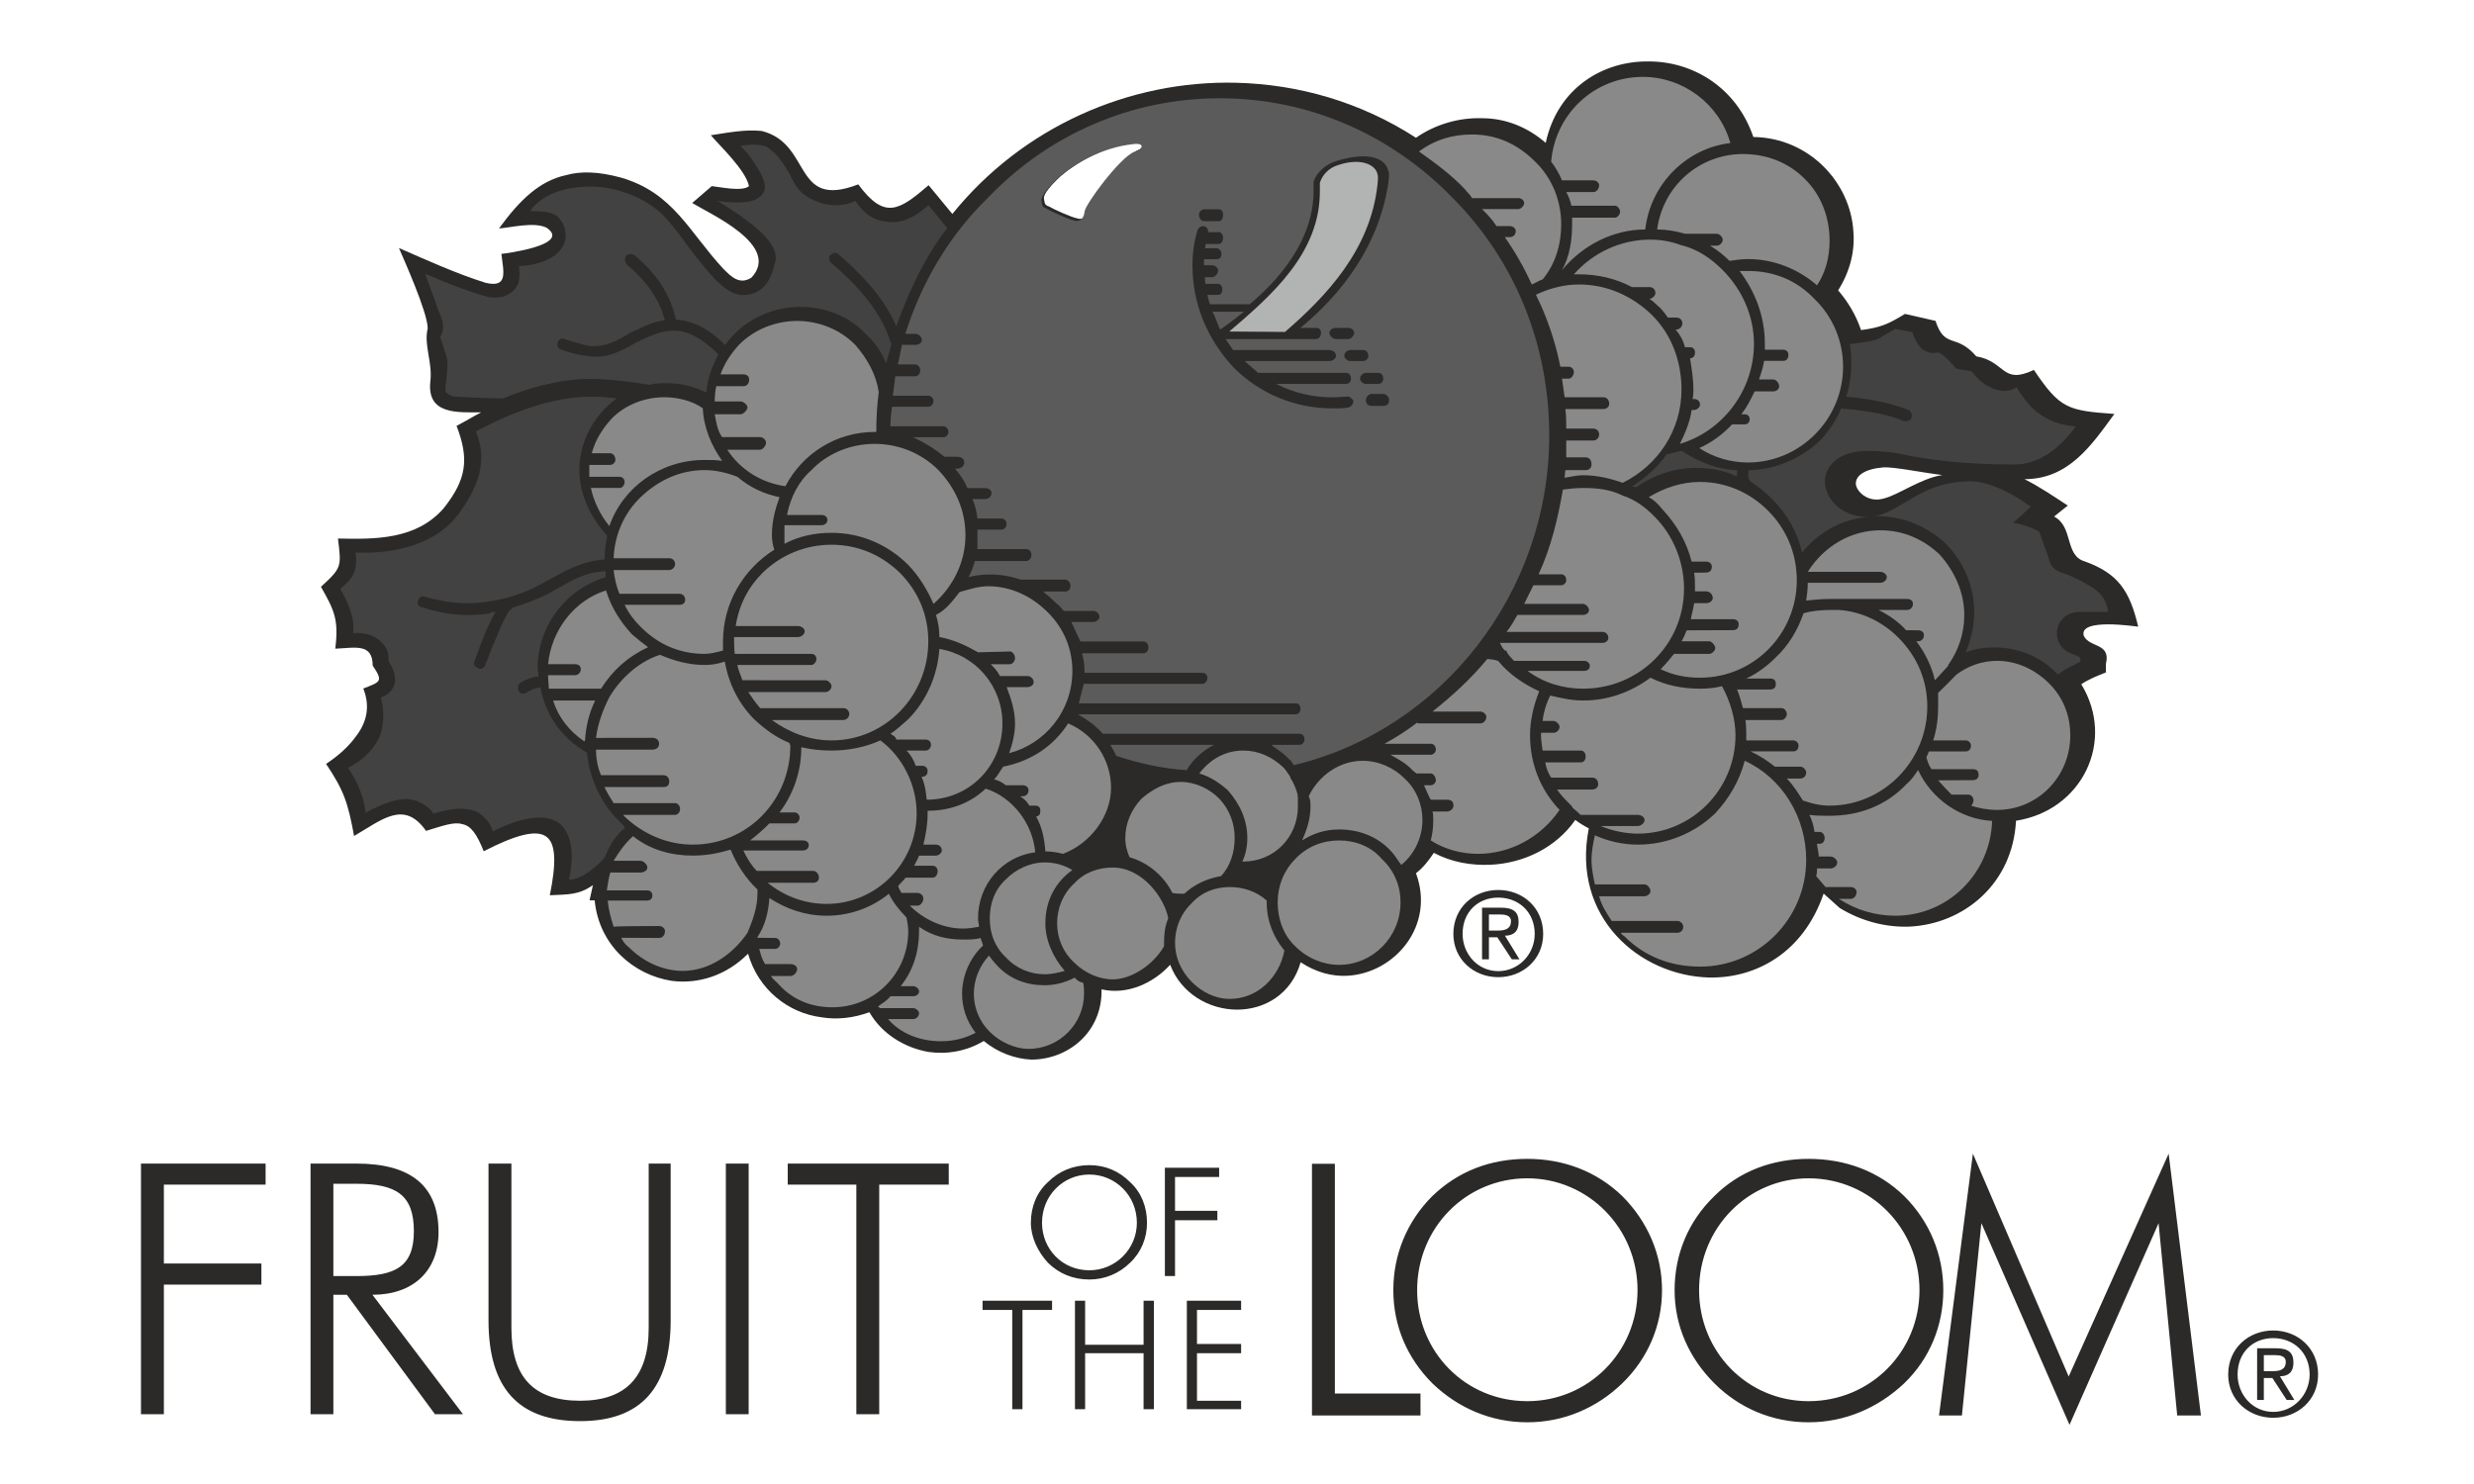
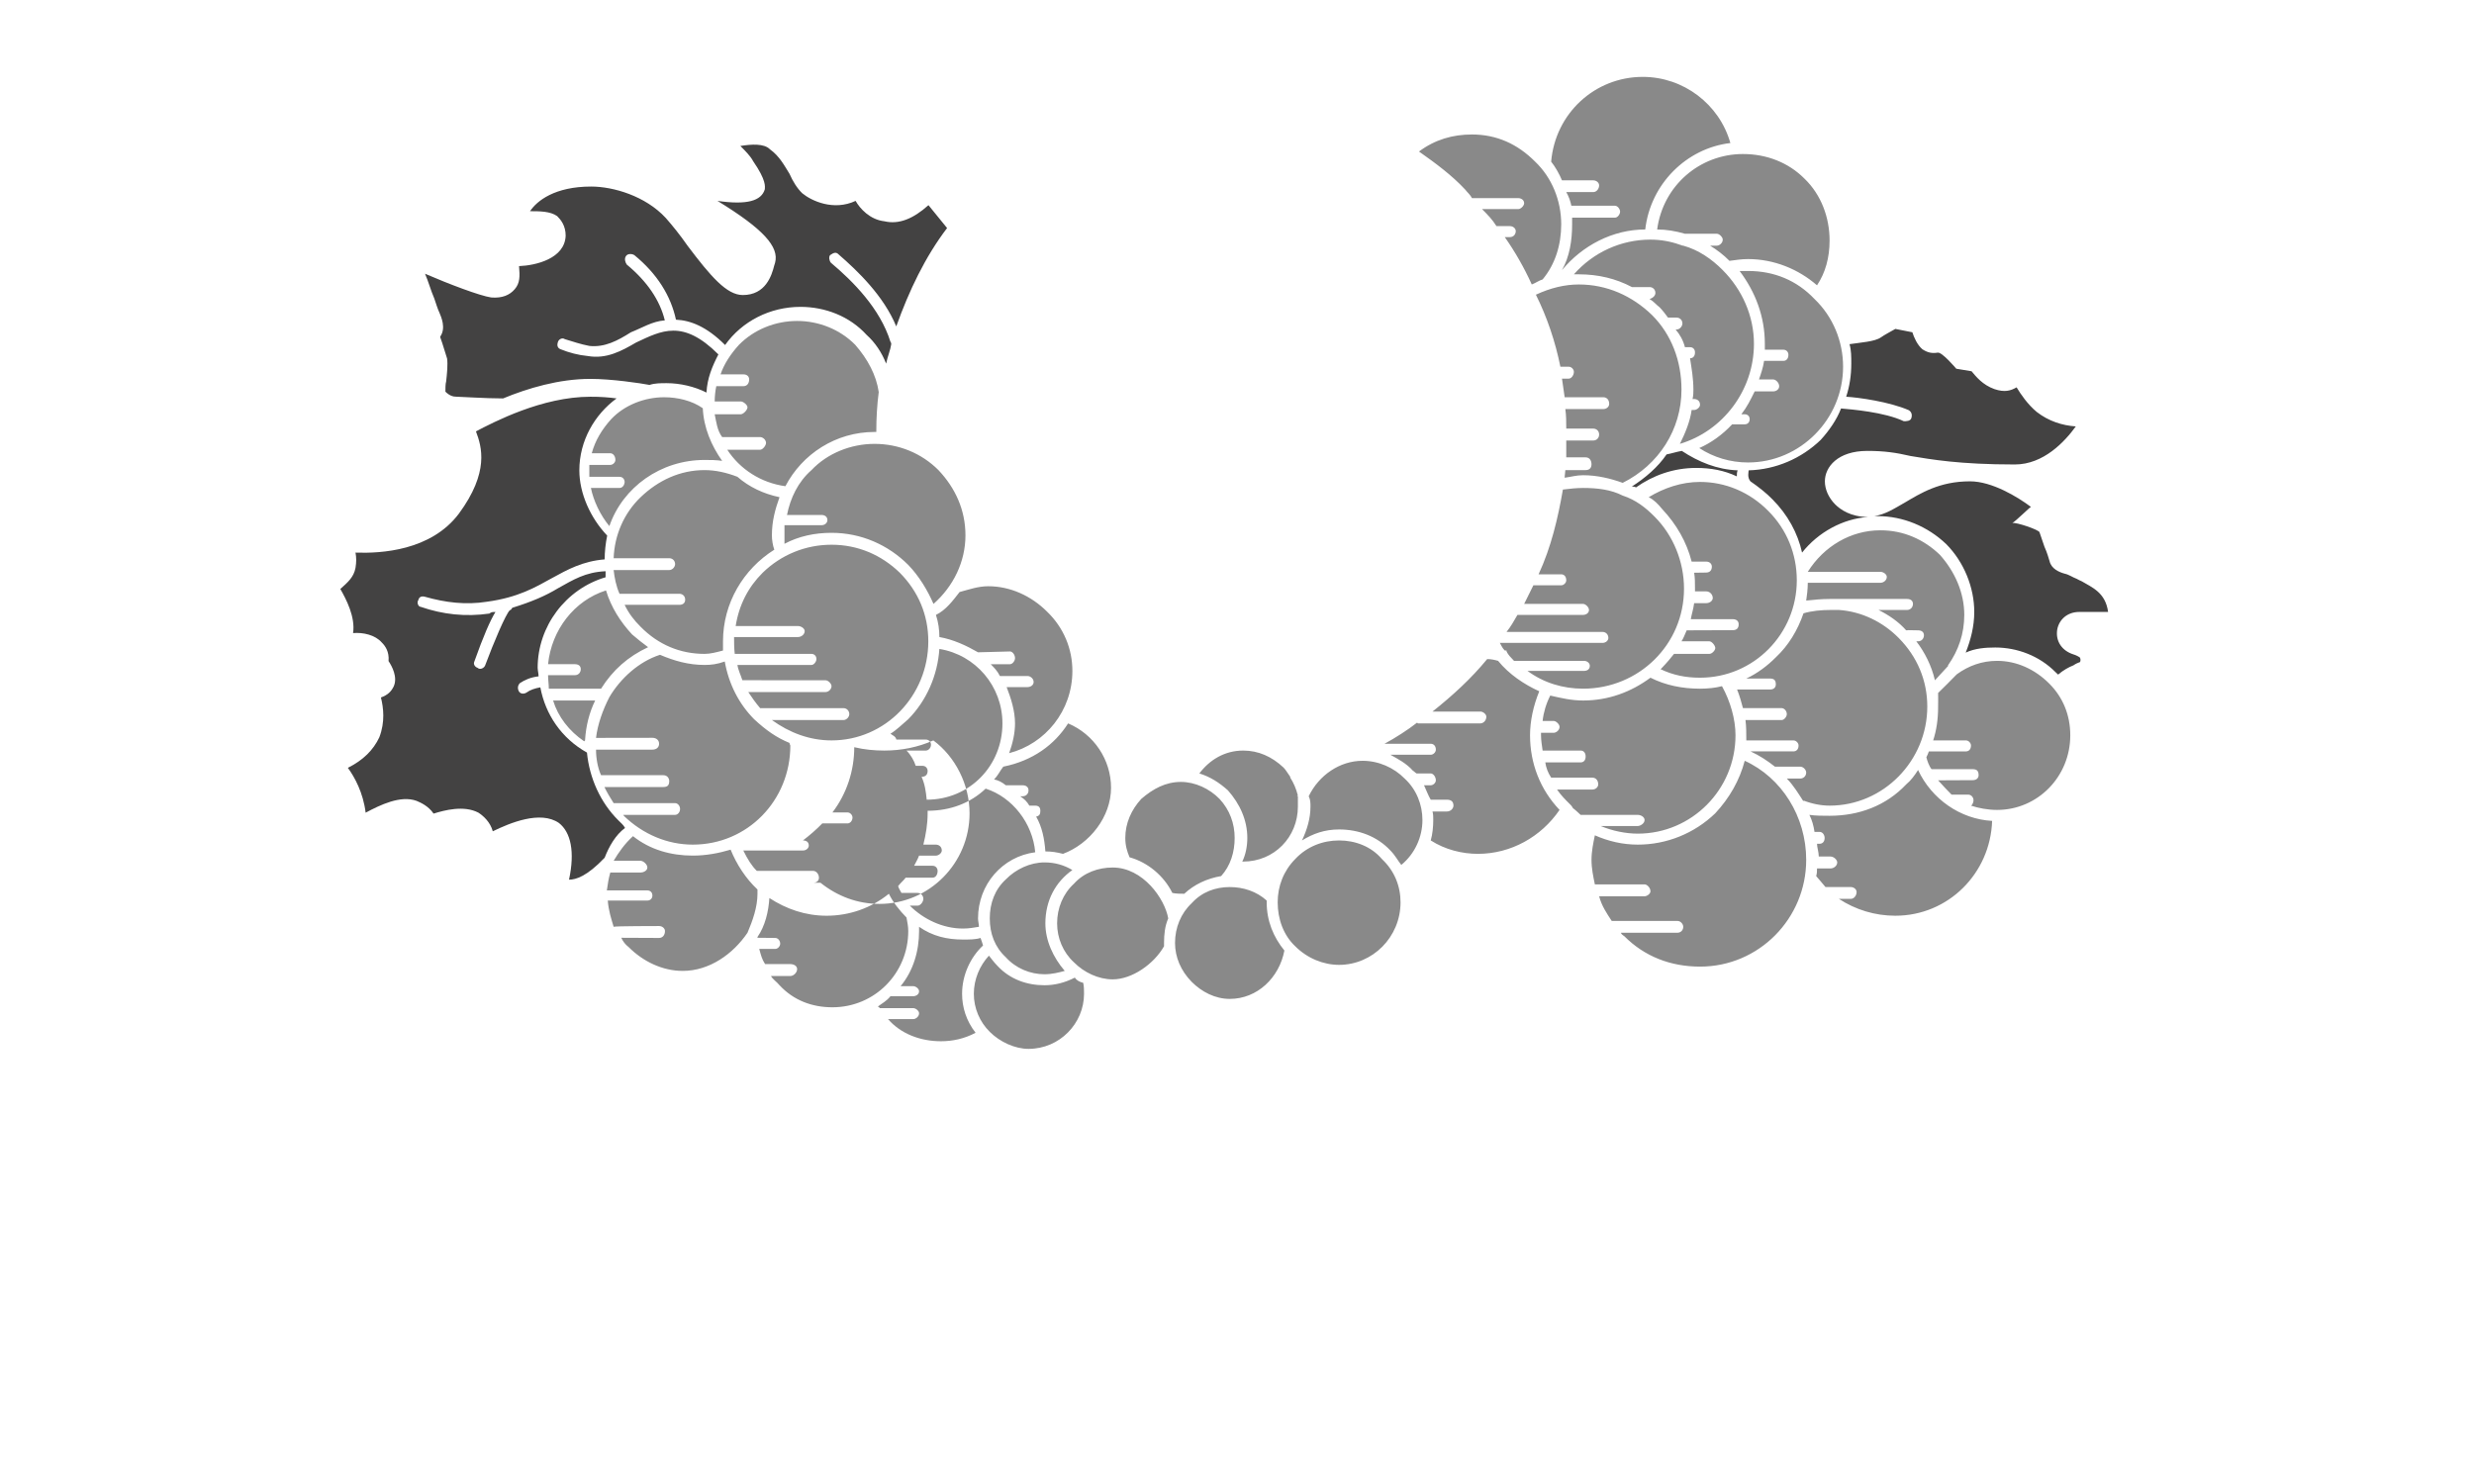
<svg xmlns="http://www.w3.org/2000/svg" xml:space="preserve" width="295px" height="177px" version="1.1" style="shape-rendering:geometricPrecision; text-rendering:geometricPrecision; image-rendering:optimizeQuality; fill-rule:evenodd; clip-rule:evenodd" viewBox="0 0 295 177">
  <defs>
    <style type="text/css">
   
    .fil4 {fill:#B2B3B3}
    .fil2 {fill:#898989}
    .fil3 {fill:#5B5B5B}
    .fil1 {fill:#434242}
    .fil0 {fill:#2B2A29}
   
  </style>
  </defs>
  <g id="Слой_x0020_1">
    <g id="_2854721547776">
-       <path class="fil0" d="M117.3 124.16c-2.02,1.22 -4.35,1.62 -6.57,1.31 -2.83,-0.49 -5.56,-2.12 -7.06,-4.74 -1.93,0.7 -3.85,0.91 -5.67,0.61 -4.04,-0.5 -7.59,-3.34 -8.8,-7.59 -2.62,2.63 -5.96,3.64 -9.09,3.24 -4.55,-0.7 -8.69,-4.25 -9.2,-9.6l-0.61 0 0.4 -1.82c-1.71,1.21 -3.02,1.1 -5.14,1.21 0.81,-3.94 0.7,-6.16 -0.4,-6.98 -1.22,-0.91 -3.74,-0.19 -7.48,1.73 -0.81,-2.03 -1.52,-3.04 -2.54,-3.23 -0.99,-0.32 -2.32,0.19 -4.34,0.8 -2.62,-3.74 -5.26,-1.31 -8.58,0.61 -0.72,-3.95 -1.22,-5.45 -3.34,-8.6 1.52,-1 2.73,-2.12 3.53,-3.24 1.42,-1.81 1.71,-3.72 0.91,-5.75 2.03,-0.8 2.43,-0.8 1.12,-2.73 0,-2.72 -2.13,-2.11 -4.46,-2.02 0.42,-3.43 -0.09,-4.55 -1.71,-7.38 2.53,-2.31 2.43,-2.42 2.03,-5.76 4.54,0.11 9.39,0.11 12.62,-3.63 2.73,-3.45 3.04,-5.86 1.52,-9.81 1.02,-0.51 1.93,-1.1 2.94,-1.61 -2.83,0 -6.47,0.3 -6.07,-3.64 0.3,-2.32 -0.8,-4.35 -0.31,-6.37 0,-1.92 -2.92,-8.39 -3.43,-9.59 3.43,1.5 6.77,3.02 10.3,4.14 2.83,0.7 2.13,-1.42 1.92,-3.44 0.11,0 8.5,-1.02 5.37,-3.13 -1.52,-0.72 -4.25,0 -5.66,0.1 2.51,-3.44 4.84,-5.67 7.99,-6.36 1.81,-0.51 3.93,-0.42 6.55,0.29 6.28,1.82 8.1,6.47 12.24,10.91 0.91,0.91 1.91,1.93 3.33,1.02 3.55,-3.85 -4.95,-7.59 -7.07,-8.9l2.33 -2.01c0.91,0.08 3.63,0.7 4.44,0 -0.4,-1.93 -3.53,-4.86 -4.55,-6.07 2.01,-0.3 4.04,-0.72 6.07,-0.51 6.05,1.52 3.64,9.41 11.51,6.37 3.14,4.25 4.86,3.13 8.39,0.1l2.83 3.43c8.4,-10.41 21.13,-15.97 33.86,-15.65 7.48,0.19 14.86,2.32 21.42,6.56 2.32,-1.61 5.15,-2.42 7.88,-2.33 2.73,0 5.37,1.01 7.59,2.94 1.42,-6.58 6.87,-9.81 12.33,-9.71 5.16,0 10.4,3.05 12.43,9.01 6.66,0.09 11.61,5.45 11.93,11.31 0.19,2.33 -0.41,4.74 -1.82,6.98 1.21,1.42 2.11,2.92 2.73,4.74 2.32,-0.3 3.23,-0.7 5.24,-1.93l3.64 0.83c1.12,3.42 2.43,1.41 4.86,4.23 3.53,0.61 3.03,3.44 6.87,1.62 3.13,4.65 4.04,4.85 9.6,5.25 -2.73,3.74 -5.45,7.78 -10.72,7.78 1.82,0.91 3.45,2.03 5.16,3.15l-1.63 1.31c2.33,1.21 1.23,4.65 3.66,5.35 3.93,1.42 5.35,3.45 6.37,7.78 -0.22,0 -7.19,-1.1 -6.48,1.12 0.71,1.42 3.24,0.81 2.63,3.32l0 1.02c-1.01,0.4 -2.03,0.8 -2.94,1.41 4.14,6.77 0.1,15.06 -7.78,16.28 -0.4,7.57 -6.26,12.33 -12.73,12.63 -2.73,0.1 -5.65,-0.61 -8.29,-2.22l-1.92 -1.72c-2.42,7.07 -8.08,10.11 -13.64,10.01 -8.29,-0.21 -16.47,-7.17 -14.36,-17.79 -0.59,-0.31 -1.1,-0.61 -1.61,-1.01 -2.32,3.34 -6.17,5.16 -10.1,5.35 -2.33,0.1 -4.65,-0.3 -6.77,-1.42 -0.61,0.91 -1.23,1.73 -2.13,2.43 2.32,6.26 -2.52,11.93 -8.19,12.23 -1.81,0.1 -3.74,-0.41 -5.56,-1.61 -1.1,3.83 -4.33,5.65 -7.57,5.65 -3.34,0 -6.68,-1.91 -7.99,-5.35 -2.01,2.21 -5.14,3.63 -8.18,2.93 0.1,5.16 -4.04,8.38 -8.38,8.38 -1.92,-0.09 -3.95,-0.81 -5.67,-2.22zm12.44 -99.13c-0.11,0.91 -0.72,1.22 -1.31,1.01 -0.62,-0.1 -2.84,-1.1 -3.34,-1.41 -0.62,-0.19 -0.51,-0.51 -0.62,-1.02 0,-0.5 0.81,-1.5 2.03,-2.62 2.01,-1.71 5.35,-3.64 9.09,-4.04 1.21,-0.21 1.61,0.4 0.22,0.91 -1.74,0.61 -6.07,6.37 -6.07,7.17zm101.87 31.63c-2.53,-0.31 -5.87,-1.01 -7.08,-0.91 -2.22,0.19 -3.24,1 -3.24,1.91 0,0.91 1.42,2.32 3.24,1.82 1.82,-0.41 4.44,-2.42 7.08,-2.82zm-58.31 54.73c0,-3.13 2.43,-5.24 5.35,-5.24 2.93,0 5.36,2.11 5.36,5.24 0,3.03 -2.43,5.16 -5.36,5.16 -2.92,0 -5.35,-2.13 -5.35,-5.16zm5.35 4.44c2.43,0 4.35,-2.01 4.35,-4.44 0,-2.62 -1.92,-4.33 -4.35,-4.33 -2.42,0 -4.25,1.71 -4.25,4.33 0.01,2.43 1.83,4.44 4.25,4.44zm-1.11 -1.41l-0.82 0 0 -6.16 2.24 0c1.5,0 2.12,0.51 2.12,1.72 0,1.12 -0.62,1.62 -1.63,1.62l1.73 2.82 -0.91 0 -1.73 -2.63 -1 0 0 2.63zm1.11 -3.43c0.82,0 1.52,-0.21 1.52,-1.12 0,-0.7 -0.72,-0.8 -1.32,-0.8l-1.31 0 0 1.92 1.11 0zm87.04 52.95c0,-3.13 2.43,-5.25 5.37,-5.25 2.92,0 5.35,2.12 5.35,5.25 0,3.04 -2.43,5.16 -5.35,5.16 -2.94,0 -5.37,-2.12 -5.37,-5.16zm5.37 4.46c2.41,0 4.34,-2.03 4.34,-4.46 0,-2.62 -1.93,-4.34 -4.34,-4.34 -2.43,0 -4.25,1.72 -4.25,4.34 0,2.43 1.82,4.46 4.25,4.46zm-1.12 -1.42l-0.8 0 0 -6.17 2.22 0c1.52,0 2.11,0.51 2.11,1.73 0,1.1 -0.59,1.61 -1.61,1.61l1.72 2.83 -0.91 0 -1.71 -2.62 -1.02 0 0 2.62zm1.12 -3.44c0.8,0 1.5,-0.2 1.5,-1.11 0,-0.71 -0.7,-0.8 -1.31,-0.8l-1.31 0 0 1.91 1.12 0zm-114.62 5.29l12.94 0 0 -2.62 -10.21 0 0 -27.4 -2.73 0 0 30.02zm41.74 -14.95c0,-4.25 -1.72,-8.2 -4.74,-11.22 -3.04,-2.94 -6.98,-4.44 -11.33,-4.44 -4.44,0 -8.27,1.5 -11.32,4.44 -3.02,3.02 -4.65,6.97 -4.65,11.22 0,4.24 1.63,8.08 4.65,11.11 3.05,2.94 6.98,4.65 11.32,4.65 4.35,0 8.29,-1.71 11.33,-4.65 3.02,-2.92 4.74,-6.87 4.74,-11.11zm-16.07 13.24c-7.36,0 -13.13,-5.87 -13.13,-13.24 0,-7.48 5.85,-13.34 13.13,-13.34 7.29,0 13.15,5.97 13.15,13.34 0,7.37 -5.86,13.24 -13.15,13.24zm49.61 -13.24c0,-4.25 -1.63,-8.2 -4.66,-11.22 -3.02,-2.94 -6.97,-4.44 -11.41,-4.44 -4.36,0 -8.29,1.5 -11.23,4.44 -3.13,3.02 -4.74,6.97 -4.74,11.22 0,4.24 1.71,8.08 4.74,11.11 2.94,2.94 6.87,4.65 11.23,4.65 4.33,0 8.29,-1.71 11.41,-4.65 3.03,-2.92 4.66,-6.87 4.66,-11.11zm-16.07 13.24c-7.28,0 -13.05,-5.87 -13.05,-13.24 0,-7.48 5.86,-13.34 13.05,-13.34 7.38,0 13.23,5.97 13.23,13.34 0,7.37 -5.85,13.24 -13.23,13.24zm31.12 2.82l10.62 -24.05 2.22 22.94 2.83 0 -3.85 -31.23 -11.92 26.58 -11.42 -26.58 -4.04 31.23 2.73 0 2.32 -22.94 10.51 24.05zm-105.25 -1.86l6.47 0 0 -1.01 -5.26 0 0 -5.67 5.26 0 0 -1.1 -5.26 0 0 -4.06 5.26 0 0 -1.1 -6.47 0 0 12.94zm-13.34 0l1.21 0 0 -6.68 6.97 0 0 6.68 1.23 0 0 -12.94 -1.23 0 0 5.25 -6.97 0 0 -5.25 -1.21 0 0 12.94zm-7.48 0l1.22 0 0 -11.84 3.53 0 0 -1.1 -8.29 0 0 1.1 3.54 0 0 11.84zm18.2 -15.88l1.21 0 0 -6.66 5.05 0 0 -1.12 -5.05 0 0 -4.04 5.26 0 0 -1.1 -6.47 0 0 12.92zm-2.13 -6.36c0,-1.92 -0.7,-3.64 -2.01,-4.84 -1.32,-1.32 -2.94,-2.03 -4.87,-2.03 -1.92,0 -3.63,0.71 -4.94,2.03 -1.32,1.2 -2.03,2.92 -2.03,4.84 0,1.71 0.82,3.45 2.03,4.76 1.31,1.31 3.02,2.01 4.94,2.01 1.82,0 3.55,-0.7 4.87,-2.01 1.31,-1.23 2.01,-2.94 2.01,-4.76zm-34.66 22.84l2.73 0 0 -27.39 8.29 0 0 -2.51 -19.2 0 0 2.51 8.18 0 0 27.39zm-15.56 0l2.72 0 0 -29.9 -2.72 0 0 29.9zm-28.3 -29.9l0 18.69c0,8.08 3.54,12.03 10.92,12.03 7.27,0 10.8,-3.95 10.8,-12.03l0 -18.69 -2.62 0 0 19.6c0,5.86 -2.73,8.69 -8.18,8.69 -5.57,0 -8.19,-2.83 -8.19,-8.69l0 -19.6 -2.73 0zm-3.04 29.9l-10.8 -14.25c4.84,0 7.88,-2.82 7.88,-7.47 0,-5.46 -3.23,-8.18 -9.81,-8.18l-5.45 0 0 29.9 2.72 0 0 -14.25 1.61 0 10.51 14.25 3.34 0zm-38.4 0l2.73 0 0 -15.46 11.63 0 0 -2.52 -11.63 0 0 -9.41 12.13 0 0 -2.51 -14.86 0 0 29.9zm22.94 -27.49l2.73 0c4.76,0 6.87,1.31 6.87,5.66 0,4.25 -2.22,5.35 -6.87,5.35l-2.73 0 0 -11.01zm90.14 10.32c-3.23,0 -5.64,-2.54 -5.64,-5.67 0,-3.23 2.51,-5.75 5.64,-5.75 3.13,0 5.67,2.52 5.67,5.75 0,3.13 -2.54,5.67 -5.67,5.67z" />
      <path class="fil1" d="M224.28 40.24c0.41,-0.3 1.21,-0.71 1.72,-1.01l2.03 0.4c0.19,0.61 0.59,1.52 1.2,2.03 0.62,0.4 1.12,0.51 1.82,0.4 0.51,-0.11 2.22,1.92 2.22,1.92l1.82 0.3c0.51,0.61 1.31,1.63 2.73,2.13 1.22,0.41 1.92,0.2 2.64,-0.21 0.49,0.81 1.31,2.03 2.41,2.94 1.42,1.1 3.04,1.61 4.65,1.72 -1.31,1.81 -3.84,4.54 -7.27,4.54 -6.66,0 -10,-0.61 -12.43,-1.01 -1.72,-0.4 -3.13,-0.61 -5.16,-0.61 -3.53,0 -5.06,1.92 -5.06,3.63 0,0.91 0.41,1.93 1.23,2.75 0.59,0.59 1.82,1.5 3.93,1.5 -3.02,0.21 -5.96,1.82 -7.88,4.25 -0.51,-2.32 -1.72,-4.54 -3.54,-6.36 -0.69,-0.72 -1.71,-1.52 -2.62,-2.14 -0.4,-0.49 -0.21,-1.1 -0.21,-1.31 3.24,-0.09 6.28,-1.41 8.59,-3.63 1.01,-1.11 1.92,-2.42 2.43,-3.75 1.22,0.11 5.16,0.42 7.48,1.52 0.3,0 0.81,0 0.91,-0.4 0.11,-0.4 0,-0.7 -0.3,-0.91 -2.32,-1.01 -5.96,-1.52 -7.48,-1.61 0.4,-1.22 0.61,-2.53 0.61,-3.95 0,-0.8 0,-1.61 -0.21,-2.32 1.31,-0.2 3.03,-0.3 3.74,-0.81zm-23.74 13.54c-0.61,0.1 -1.23,0.31 -1.82,0.42 -1.01,1.5 -2.54,2.81 -4.14,3.83 0.19,0 0.29,0 0.5,0.1 2.01,-1.42 4.45,-2.32 7.17,-2.32 1.72,0 3.34,0.29 4.85,1.01 0,-0.21 0,-0.51 0.1,-0.72 -2.43,-0.09 -4.65,-0.99 -6.66,-2.32zm-133.89 44.38c-2.22,-1.53 -5.86,0 -7.89,0.99 -0.3,-1.1 -1.1,-1.82 -1.71,-2.22 -1.72,-0.91 -4.04,-0.3 -5.35,0.11 -0.62,-0.91 -1.53,-1.31 -2.03,-1.52 -1.92,-0.7 -4.36,0.5 -6.07,1.41 -0.3,-2.41 -1.31,-4.23 -2.12,-5.35 1.82,-0.91 3.03,-2.11 3.75,-3.64 0.7,-1.81 0.5,-3.53 0.19,-4.75 0.82,-0.3 1.22,-0.7 1.52,-1.31 0.51,-1.11 -0.21,-2.44 -0.61,-3.03 0.1,-1.12 -0.4,-1.82 -0.81,-2.22 -0.8,-0.91 -2.22,-1.22 -3.42,-1.12 0.29,-1.92 -0.82,-4.04 -1.52,-5.26 0.9,-0.81 1.6,-1.4 1.81,-2.52 0.11,-0.7 0.11,-1.21 0,-1.82 3.03,0.11 8.99,-0.21 12.33,-4.65 3.64,-4.95 2.73,-7.97 2.03,-9.81 2.12,-1.1 7.87,-4.13 13.64,-4.13 1.21,-0.01 2.33,0.09 3.13,0.2 -2.62,1.92 -4.44,5.05 -4.44,8.58 0,2.73 1.31,5.67 3.32,7.78 -0.19,0.91 -0.3,1.93 -0.3,2.84 -2.62,0.21 -4.44,1.22 -6.26,2.22 -2.03,1.12 -4.04,2.32 -7.78,2.83 -2.53,0.4 -4.95,0.1 -7.38,-0.59 -0.4,-0.11 -0.71,0 -0.8,0.4 -0.21,0.29 0,0.8 0.29,0.8 2.63,0.91 5.36,1.21 8.19,0.8 0.21,-0.19 0.4,-0.19 0.72,-0.19 -0.62,1 -1.42,2.82 -2.54,5.97 -0.1,0.29 0.1,0.59 0.4,0.69 0.32,0.3 0.81,0 0.91,-0.29 1.02,-2.73 2.43,-6.07 2.94,-6.58 0.1,0 0.19,-0.1 0.3,-0.29 2.32,-0.72 3.95,-1.42 5.45,-2.33 1.82,-1.01 3.24,-1.92 5.67,-2.03 0,0.11 0,0.41 0,0.72 -4.76,1.4 -8.1,5.86 -8.1,10.8 0.02,0.41 0.11,0.71 0.11,1.02 -0.91,0.1 -1.61,0.4 -2.22,0.8 -0.3,0.3 -0.3,0.7 -0.11,1.02 0.21,0.3 0.61,0.3 0.91,0.1 0.42,-0.31 1.01,-0.5 1.63,-0.61 0.61,3.24 2.51,6.07 5.56,7.78 0.29,3.03 1.61,5.97 3.74,8.08 0.3,0.32 0.59,0.51 0.8,0.91 -1.12,0.82 -1.92,2.22 -2.43,3.55 -2.11,2.22 -3.43,2.62 -4.25,2.62 0.72,-3.34 0.21,-5.66 -1.2,-6.76zm-12.33 -50.85c-0.61,0 -1.12,-0.49 -1.21,-0.6 0,-0.4 0,-0.91 0.09,-1.22 0.11,-1 0.21,-2.01 0.11,-2.73 -0.2,-0.59 -0.51,-1.71 -0.81,-2.52 0,-0.1 0,-0.1 0,-0.1 0.7,-1.02 0.11,-2.33 -0.1,-2.84 -0.2,-0.4 -0.41,-1.1 -0.62,-1.71 -0.4,-0.91 -0.7,-2.03 -1.1,-2.94 2.84,1.23 6.56,2.64 7.89,2.83 1.31,0.11 2.22,-0.29 2.81,-0.99 0.62,-0.72 0.62,-1.52 0.51,-2.75 2.03,-0.08 5.46,-0.9 5.56,-3.63 0,-1.21 -0.59,-1.91 -1.01,-2.33 -0.81,-0.59 -2.12,-0.59 -3.24,-0.59 0.82,-1.23 2.94,-2.94 7.29,-2.94 2.63,0 6.47,1.12 8.89,3.74 0.8,0.91 1.71,2.03 2.62,3.34 2.75,3.64 4.65,5.86 6.57,5.86 2.73,0 3.45,-2.33 3.75,-3.53l0.1 -0.32c0.51,-1.9 -1.41,-4.04 -6.87,-7.38 3.53,0.51 5.25,0 5.65,-1.4 0,-0.31 0.21,-1.01 -1.4,-3.34 -0.32,-0.61 -0.93,-1.22 -1.52,-1.81 1.31,-0.21 2.83,-0.32 3.53,0.4 1.12,0.8 1.71,1.92 2.33,2.92 0.4,0.91 0.91,1.73 1.52,2.32 1.1,0.91 3.74,2.14 6.36,0.91 0.51,0.91 1.71,2.24 3.43,2.43 1.73,0.41 3.44,-0.29 5.26,-1.92l2.22 2.73c-2.62,3.44 -4.54,7.48 -6.06,11.73 -1.51,-3.64 -4.55,-6.57 -6.88,-8.59 -0.29,-0.31 -0.59,-0.21 -1.01,0.09 -0.19,0.21 -0.09,0.72 0.1,0.91 2.64,2.22 5.86,5.46 7.09,9.41 0,0 0.1,0.1 0.1,0.3 -0.1,0.71 -0.42,1.41 -0.61,2.32 -0.51,-1.31 -1.31,-2.52 -2.33,-3.43 -2.03,-2.23 -4.95,-3.34 -7.88,-3.34 -3.64,0 -6.98,1.72 -8.99,4.55 -2.22,-2.22 -4.14,-2.94 -5.86,-3.02 -0.61,-2.84 -2.24,-5.48 -4.96,-7.7 -0.3,-0.19 -0.81,-0.19 -1,0.11 -0.21,0.3 -0.11,0.71 0.09,1.01 2.43,2.01 3.95,4.25 4.54,6.66 -1.5,0.11 -2.73,0.91 -4.04,1.42 -1.61,1.02 -3.13,1.82 -4.95,1.63 -1.1,-0.21 -1.92,-0.51 -2.93,-0.81 -0.3,-0.21 -0.7,0 -0.81,0.3 -0.19,0.51 0,0.8 0.32,0.91 0.99,0.4 2.11,0.7 3.21,0.8 2.24,0.4 4.06,-0.61 5.78,-1.61 3.02,-1.41 5.56,-2.83 9.81,1.42 -0.72,1.4 -1.33,2.82 -1.42,4.55 -1.42,-0.72 -3.15,-1.12 -4.76,-1.12 -0.7,0 -1.41,0 -2.03,0.21 -1.1,-0.21 -4.54,-0.72 -7.06,-0.72 -3.74,0 -7.48,1.12 -10.4,2.33 -2.14,0 -4.97,-0.2 -5.67,-0.21zm190.98 27.8c-0.21,1.42 0.61,2.52 1.93,2.94 0.29,0.08 0.7,0.29 0.8,0.4 0.11,0.3 0,0.51 0,0.51 -0.21,0.08 -0.51,0.19 -0.8,0.4 -0.51,0.19 -1.23,0.59 -1.82,1.1 -0.11,-0.1 -0.21,-0.19 -0.32,-0.3 -1.9,-1.92 -4.54,-2.93 -7.17,-2.93 -1.2,0 -2.43,0.1 -3.53,0.61 0.6,-1.52 1.02,-3.13 1.02,-4.85 0,-2.93 -1.23,-5.96 -3.34,-8.09 -2.22,-2.12 -5.16,-3.34 -8.19,-3.34 -0.21,0 -0.21,0 -0.4,0 1.31,-0.19 2.41,-0.91 3.64,-1.61 1.9,-1.12 4.14,-2.54 7.78,-2.54 2.62,0 5.65,1.84 7.27,3.05 -0.21,0.1 -1.82,1.71 -2.22,1.92 0.51,-0.1 3.13,0.8 3.24,1.1 0.19,0.51 0.4,1.23 0.59,1.73 0.32,0.7 0.51,1.4 0.61,1.72 0.21,0.91 1.12,1.31 1.82,1.5 0.51,0.11 0.91,0.42 1.42,0.61 0.19,0.11 0.4,0.21 0.61,0.3 1.21,0.72 2.82,1.33 3.13,3.65l-3.44 0c-1.42,0 -2.42,0.91 -2.63,2.12z" />
-       <path class="fil2" d="M70.97 83.55c-0.7,1.42 -1.11,3.05 -1.21,4.76 -0.1,0.11 -0.1,0.11 -0.1,0.11 -1.81,-1.23 -3.12,-2.94 -3.71,-4.87l5.02 0zm20.56 21.74l5.42 0c0.4,0 0.7,-0.21 0.7,-0.61 0,-0.4 -0.3,-0.81 -0.7,-0.81l-6.71 0c-0.62,-0.61 -1.11,-1.41 -1.61,-2.43l7.11 0c0.41,0 0.7,-0.29 0.7,-0.59 0,-0.42 -0.29,-0.61 -0.7,-0.61l-6.31 0c0.81,-0.61 1.61,-1.31 2.31,-2.03l0 0 3.01 0c0.3,0 0.59,-0.3 0.59,-0.7 0,-0.32 -0.29,-0.61 -0.59,-0.61l-1.8 0c1.69,-2.22 2.6,-4.95 2.6,-7.78 1.21,0.29 2.41,0.4 3.6,0.4 2.01,0 4.03,-0.4 5.83,-1.21 2.6,1.92 4.32,5.25 4.32,8.69 0,5.96 -4.81,10.81 -10.74,10.81 -2.61,0 -5.02,-0.91 -7.03,-2.52zm-16.16 -29.62c0.72,0.61 1.21,1.01 1.91,1.52 -2.4,1.12 -4.21,2.73 -5.61,4.95l-6.23 0c0,-0.51 -0.09,-1.1 -0.09,-1.61l3.2 0c0.41,0 0.7,-0.31 0.7,-0.72 0,-0.4 -0.29,-0.59 -0.7,-0.59l-3.2 0c0.41,-4.06 3.1,-7.59 6.91,-8.8 0.61,2.01 1.71,3.74 3.11,5.25zm18.77 12.94c-1.51,-0.61 -2.8,-1.51 -4.22,-2.83 -1.8,-1.82 -3.01,-4.15 -3.5,-6.88 -0.91,0.32 -1.6,0.41 -2.41,0.41 -1.91,0 -3.62,-0.49 -5.31,-1.21 -2.52,0.8 -4.73,2.83 -6.04,5.05 -0.78,1.52 -1.4,3.24 -1.59,4.86l6.72 -0.01c0.5,0 0.8,0.31 0.8,0.71 0,0.41 -0.3,0.7 -0.8,0.7l-6.72 0c0,1.02 0.19,2.14 0.6,3.05l7.43 0c0.49,0 0.7,0.4 0.7,0.7 0,0.5 -0.21,0.71 -0.7,0.71l-7.03 0c0.29,0.6 0.7,1.31 1.1,1.92l7.33 0c0.29,0 0.59,0.3 0.59,0.7 0,0.41 -0.3,0.7 -0.59,0.7l-6.23 0c0.11,0 0.11,0.11 0.11,0.11 2.3,2.22 5.21,3.44 8.23,3.44 6.52,0 11.63,-5.26 11.63,-11.82 0,0 -0.1,-0.21 -0.1,-0.31zm-3.82 17.48c-1.4,-1.31 -2.5,-3.02 -3.2,-4.75 -1.41,0.42 -2.92,0.71 -4.51,0.71 -2.62,0 -5.12,-0.71 -7.13,-2.32 -1,0.91 -1.7,1.92 -2.31,2.94l3.22 0c0.29,0 0.8,0.4 0.8,0.8 0,0.4 -0.51,0.6 -0.8,0.6l-3.62 0c-0.2,0.71 -0.3,1.33 -0.41,2.13l4.83 0c0.3,0 0.6,0.19 0.6,0.61 0,0.4 -0.3,0.6 -0.6,0.6l-4.72 0c0.1,1.22 0.4,2.13 0.7,3.13 0.1,-0.09 5.42,-0.09 5.42,-0.09 0.4,0 0.7,0.3 0.7,0.59 0,0.51 -0.3,0.83 -0.7,0.83l-4.51 -0.02c0.19,0.42 0.49,0.82 0.89,1.12 1.71,1.71 4.02,2.83 6.44,2.83 3.2,0 6.01,-2.03 7.72,-4.55 0,0.11 0,0.11 0,0 0.6,-1.41 1.19,-3.04 1.19,-4.65 0,-0.21 0,-0.29 0,-0.51zm2.63 11.42c-0.32,-0.4 -0.81,-0.7 -1.02,-1.1l2.31 0c0.4,0 0.81,-0.42 0.81,-0.82 0,-0.4 -0.41,-0.6 -0.81,-0.6l-3.01 0c-0.4,-0.61 -0.5,-1.11 -0.7,-1.81l1.91 0c0.3,0 0.59,-0.32 0.59,-0.62 0,-0.4 -0.29,-0.69 -0.59,-0.69l-2.12 -0.02c0,0 0,0.02 0,-0.09 0.91,-1.31 1.32,-3.04 1.42,-4.65 2.01,1.31 4.3,2.11 6.82,2.11 2.71,0 5.32,-0.91 7.43,-2.62 0.49,1.02 1.3,2.03 2.1,2.83 0.1,0.51 0.21,1.11 0.21,1.61 0,5.06 -4.02,9.1 -9.04,9.1 -2.41,0 -4.62,-0.81 -6.31,-2.63zm12.94 4.04l3 0c0.3,0 0.7,-0.29 0.7,-0.7 0,-0.29 -0.4,-0.61 -0.7,-0.61l-4 0c0,-0.1 -0.11,-0.1 -0.21,-0.19 0.51,-0.4 1,-0.61 1.5,-1.23l0 0 2.71 0c0.3,0 0.7,-0.19 0.7,-0.59 0,-0.31 -0.4,-0.61 -0.7,-0.61l-1.5 0c1.5,-1.82 2.2,-4.15 2.2,-6.58 0,-0.1 0,-0.29 0,-0.5 1.61,1.12 3.33,1.52 5.23,1.52 0.81,0 1.51,0 2.1,-0.19 0.11,0.29 0.21,0.59 0.3,0.9 -1.51,1.4 -2.5,3.54 -2.5,5.76 0,1.61 0.5,3.23 1.61,4.65 -1.32,0.7 -2.71,1.01 -4.13,1.01 -2.5,0 -4.81,-0.91 -6.31,-2.64zm2.6 -13.53l0.91 0c0.4,0 0.7,-0.51 0.7,-0.81 0,-0.4 -0.3,-0.71 -0.7,-0.71l-1.91 0c-0.1,-0.19 -0.31,-0.51 -0.4,-0.81 0.3,-0.4 0.7,-0.71 0.9,-1.01 0,0 0,0 0.1,0l3.11 0c0.4,0 0.6,-0.4 0.6,-0.81 0,-0.29 -0.2,-0.61 -0.6,-0.61l-2.2 0c0.19,-0.4 0.4,-0.7 0.59,-1.21l2.01 0c0.3,0 0.7,-0.29 0.7,-0.61 0,-0.5 -0.4,-0.7 -0.7,-0.7l-1.5 0c0.3,-1.22 0.51,-2.43 0.51,-3.74 0,-0.1 0,-0.21 0,-0.3 2.71,0 5.1,-0.91 6.92,-2.64 3.2,1.02 5.61,4.15 5.91,7.59 -3.91,0.51 -6.82,3.83 -6.82,7.89 0,0.3 0.11,0.7 0.11,1 -0.61,0.1 -1.21,0.21 -1.91,0.21 -2.41,0 -4.72,-1.12 -6.33,-2.73zm23.99 -14.06c0,3.44 -2.52,6.68 -5.73,7.88 -0.7,-0.19 -1.4,-0.29 -2.1,-0.29 -0.11,-1.52 -0.4,-2.94 -1.1,-4.15 0.4,-0.1 0.5,-0.29 0.5,-0.7 0,-0.41 -0.21,-0.61 -0.61,-0.61l-0.7 0c-0.29,-0.5 -0.61,-0.8 -1.1,-1.12l0.3 0c0.4,0 0.7,-0.29 0.7,-0.7 0,-0.4 -0.3,-0.61 -0.7,-0.61l-2.01 0c-0.49,-0.4 -0.9,-0.59 -1.4,-0.7 0.5,-0.5 0.7,-1.01 1.1,-1.52 3.51,-0.7 6.12,-2.62 7.73,-5.16 3.11,1.31 5.12,4.36 5.12,7.68zm-21.98 1.42c-0.1,-1 -0.21,-1.82 -0.61,-2.73 0.4,0 0.72,-0.19 0.72,-0.7 0,-0.3 -0.21,-0.61 -0.62,-0.61l-0.8 0c-0.19,-0.6 -0.59,-1.32 -1.1,-1.82l2.31 0c0.29,0 0.61,-0.3 0.61,-0.7 0,-0.4 -0.32,-0.61 -0.61,-0.61l-3.52 0c-0.08,-0.41 -0.49,-0.51 -0.7,-0.7 0.7,-0.42 1.4,-1.12 2.12,-1.73 2.2,-2.23 3.5,-5.25 3.71,-8.38 4.32,0.7 7.52,4.44 7.52,8.88 0,5.06 -3.92,9.1 -9.03,9.1 0,0 0.11,0 0,0zm14.34 -22.44c2.01,1.93 3.03,4.46 3.03,7.08 0,4.76 -3.22,8.69 -7.54,9.81 0.4,-1.12 0.7,-2.32 0.7,-3.55 0,-1.5 -0.49,-3.02 -1,-4.33l2.5 0c0.32,0 0.72,-0.21 0.72,-0.61 0,-0.41 -0.4,-0.71 -0.72,-0.71l-3.3 0 0 0c-0.3,-0.61 -0.7,-1.01 -1.1,-1.41l2.3 0c0.3,0 0.6,-0.4 0.6,-0.72 0,-0.4 -0.3,-0.8 -0.6,-0.8 0,0 -3.7,0.1 -3.81,0.1 -1.4,-0.8 -2.92,-1.52 -4.61,-1.82 0,-0.82 -0.11,-1.73 -0.41,-2.64 1.21,-0.59 2.02,-1.71 2.82,-2.73 1.1,-0.29 2.2,-0.69 3.41,-0.69 2.6,0 5.1,1.12 7.01,3.02zm-32.8 12.94l8.53 0c0.4,0 0.7,-0.4 0.7,-0.7 0,-0.4 -0.3,-0.72 -0.7,-0.72l-9.93 0c-0.51,-0.59 -1.02,-1.31 -1.42,-1.92l9.23 0c0.3,0 0.7,-0.3 0.7,-0.7 0,-0.3 -0.4,-0.7 -0.7,-0.7l-9.93 -0.01c-0.19,-0.6 -0.5,-1.21 -0.59,-1.82l8.83 0c0.3,0 0.59,-0.41 0.59,-0.7 0,-0.41 -0.29,-0.62 -0.59,-0.62l-9.15 0c-0.08,-0.7 -0.08,-1.41 -0.08,-2.01l7.62 0c0.4,0 0.8,-0.31 0.8,-0.71 0,-0.3 -0.4,-0.6 -0.8,-0.6l-7.43 0c0.4,-2.53 1.5,-4.65 3.22,-6.36 2.2,-2.14 5.1,-3.34 8.21,-3.34 3.12,0 5.93,1.2 8.14,3.34 2.2,2.22 3.4,5.03 3.4,8.18 0,6.47 -5.1,11.82 -11.54,11.82 -2.6,0 -5.01,-0.91 -7.11,-2.43zm19.86 -29.81c2.01,2.13 3.22,4.75 3.22,7.78 0,3.13 -1.42,6.07 -3.81,8.18 -0.7,-1.61 -1.72,-3.32 -3.01,-4.65 -2.41,-2.41 -5.63,-3.83 -9.15,-3.83 -1.99,0 -3.9,0.4 -5.61,1.31 0,-0.7 0,-1.52 0,-2.22l4.42 0c0.41,0 0.7,-0.29 0.7,-0.61 0,-0.4 -0.31,-0.61 -0.7,-0.61l-4.12 0c0.4,-2.01 1.31,-3.94 2.92,-5.35 1.9,-2.01 4.7,-3.13 7.52,-3.13 2.9,0 5.61,1.12 7.62,3.13zm-19.57 9.49c-0.19,-0.49 -0.29,-1.21 -0.29,-1.71 0,-1.71 0.4,-3.13 0.91,-4.55 -1.91,-0.4 -3.62,-1.21 -5.02,-2.43 -1.31,-0.51 -2.63,-0.8 -3.92,-0.8 -2.92,0 -5.52,1.22 -7.62,3.23 -2.01,1.93 -3.12,4.55 -3.22,7.28l6.63 0c0.4,0 0.7,0.31 0.7,0.71 0,0.3 -0.3,0.7 -0.7,0.7l-6.63 0c0.1,0.91 0.3,1.93 0.7,2.83l7.13 0c0.41,0 0.7,0.3 0.7,0.7 0,0.42 -0.29,0.62 -0.7,0.62l-6.52 0c0.49,1.01 1.1,1.82 1.91,2.62 2.1,2.13 4.7,3.23 7.62,3.23 0.7,0 1.4,-0.19 2.2,-0.4 0,-0.3 0,-0.59 0,-1.1 0,-4.55 2.42,-8.6 6.12,-10.93zm-18.46 -8.69l-3.6 0c0,-0.51 0,-0.91 0,-1.42l2.5 0c0.3,0 0.61,-0.29 0.61,-0.59 0,-0.51 -0.31,-0.8 -0.61,-0.8l-2.21 0c0.41,-1.52 1.21,-2.84 2.31,-4.06 1.61,-1.71 4.01,-2.62 6.32,-2.62 1.6,0 3.32,0.4 4.61,1.31 0.11,2.32 1.02,4.46 2.31,6.28 -0.7,-0.11 -1.4,-0.11 -2.1,-0.11 -5.21,0 -9.74,3.23 -11.35,7.89 -1.1,-1.33 -1.9,-3.05 -2.2,-4.55l3.41 0c0.4,0 0.61,-0.42 0.61,-0.72 0,-0.29 -0.21,-0.61 -0.61,-0.61zm14.25 -15.75c1.8,-1.82 4.32,-2.84 6.93,-2.84 2.6,0 5.12,1.02 6.92,2.84 1.5,1.71 2.52,3.63 2.81,5.64 -0.2,1.53 -0.29,3.15 -0.29,4.66 0,0.1 0,0.1 0,0.1l-0.21 0c-4.62,0 -8.62,2.62 -10.63,6.47 -2.92,-0.4 -5.42,-2.03 -6.93,-4.35l3.92 0c0.3,0 0.7,-0.49 0.7,-0.81 0,-0.4 -0.4,-0.7 -0.7,-0.7l-4.53 0c-0.6,-0.8 -0.7,-1.82 -0.89,-2.72l3.11 0c0.3,0 0.8,-0.51 0.8,-0.83 0,-0.29 -0.5,-0.7 -0.8,-0.7l-3.11 0c0,-0.61 0.08,-1.31 0.19,-1.82l3.22 0c0.5,0 0.7,-0.4 0.7,-0.8 0,-0.31 -0.2,-0.61 -0.7,-0.61l-2.71 0c0.4,-1.21 1.2,-2.43 2.2,-3.53zm66.64 55.08c0,3.64 -2.82,6.56 -6.52,6.56 0,0 0,0 -0.11,0 0.4,-0.81 0.6,-1.82 0.6,-2.82 0,-2.13 -0.89,-4.06 -2.31,-5.67 -1,-0.9 -2.1,-1.62 -3.41,-2.02 1.21,-1.61 3.01,-2.73 5.23,-2.73 1.8,0 3.41,0.71 4.81,2.03 0.29,0.29 0.5,0.7 0.8,1.1l0 0.1 0 0c0.4,0.62 0.7,1.31 0.91,2.14 0,0 0,0 -0.11,0l0.11 0.08c0,0.41 0,0.82 0,1.23zm12.33 6.96c-0.4,-0.49 -0.7,-1.11 -1.3,-1.72 -1.6,-1.71 -3.81,-2.51 -6.12,-2.51 -1.71,0 -3.11,0.5 -4.42,1.31 0.61,-1.31 1.01,-2.63 1.01,-4.04 0,-0.41 0,-0.82 -0.21,-1.23 1.21,-2.51 3.71,-4.23 6.42,-4.23 1.91,0 3.73,0.81 5.02,2.12 1.42,1.31 2.12,3.13 2.12,4.95 0,2.03 -0.91,4.03 -2.52,5.35zm-7.42 11.92c-1.9,0 -3.81,-0.8 -5.23,-2.22 -1.39,-1.31 -2.09,-3.23 -2.09,-5.24 0,-1.93 0.7,-3.75 2.09,-5.16 1.42,-1.52 3.33,-2.22 5.23,-2.22 1.91,0 3.82,0.7 5.11,2.22 1.5,1.41 2.22,3.23 2.22,5.16 0,4.14 -3.32,7.46 -7.33,7.46zm-13.04 4.06c-1.72,0 -3.32,-0.82 -4.53,-2.03 -1.29,-1.31 -1.99,-2.94 -1.99,-4.65 0,-1.82 0.7,-3.53 1.99,-4.74 1.21,-1.33 2.81,-1.92 4.53,-1.92 1.61,0 3.2,0.51 4.41,1.61 0,0.1 0,0.1 0,0.21 0,2.22 0.8,4.14 2.11,5.75 -0.61,3.23 -3.22,5.77 -6.52,5.77zm-5.42 -12.54c-0.4,0 -1.02,0 -1.42,-0.1 -0.99,-2.01 -2.9,-3.64 -5.1,-4.25 -0.3,-0.7 -0.51,-1.4 -0.51,-2.31 0,-1.73 0.7,-3.34 1.9,-4.65 1.42,-1.23 2.93,-2.03 4.73,-2.03 1.69,0 3.41,0.8 4.61,2.03 1.21,1.31 1.8,2.92 1.8,4.65 0,1.71 -0.5,3.32 -1.61,4.55 -1.69,0.29 -3.2,0.99 -4.4,2.11zm-23.19 2.94c0,-1.82 0.61,-3.45 1.91,-4.65 1.2,-1.23 2.92,-2.03 4.61,-2.03 1.21,0 2.31,0.3 3.33,0.91 -2.01,1.42 -3.22,3.64 -3.22,6.36 0,2.03 0.91,4.04 2.31,5.67 -0.7,0.19 -1.51,0.4 -2.42,0.4 -1.69,0 -3.41,-0.7 -4.61,-2.03 -1.3,-1.2 -1.91,-2.81 -1.91,-4.63zm11.24 8.99c0,3.53 -2.9,6.57 -6.62,6.57 -1.61,0 -3.41,-0.82 -4.62,-2.03 -1.21,-1.2 -1.9,-2.83 -1.9,-4.54 0,-1.72 0.69,-3.34 1.8,-4.55 0.31,0.4 0.61,0.8 1.01,1.21 1.5,1.62 3.52,2.32 5.61,2.32 1.21,0 2.42,-0.29 3.62,-0.91 0.3,0.41 0.6,0.51 1,0.62 0.1,0.4 0.1,0.91 0.1,1.31zm3.42 -1.72c-1.7,0 -3.42,-0.82 -4.62,-2.03 -1.31,-1.2 -2.01,-2.91 -2.01,-4.65 0,-1.82 0.7,-3.53 2.01,-4.73 1.2,-1.33 2.9,-1.93 4.62,-1.93 3.61,0 6.22,3.74 6.62,6.07 -0.4,0.91 -0.5,1.91 -0.5,2.92 0,0.1 0,0.31 0,0.4 -1.21,2.13 -3.82,3.95 -6.12,3.95zm75.76 -61.65c-2.11,0 -4.13,-0.61 -5.82,-1.72 1.4,-0.61 2.8,-1.62 3.92,-2.83l1.5 0c0.3,0 0.59,-0.19 0.59,-0.61 0,-0.4 -0.29,-0.59 -0.59,-0.59l-0.4 0c0.7,-0.91 1.1,-1.74 1.59,-2.73l2.22 0c0.3,0 0.7,-0.21 0.7,-0.62 0,-0.4 -0.4,-0.8 -0.7,-0.8l-1.71 0c0.21,-0.61 0.5,-1.42 0.61,-2.22l2.31 0c0.29,0 0.59,-0.21 0.59,-0.72 0,-0.4 -0.3,-0.61 -0.59,-0.61l-2.22 0c0,-0.19 0,-0.49 0,-0.7 0,-3.23 -1.11,-6.17 -3.01,-8.69 0.3,0 0.7,0 1.01,0 3.11,0 5.81,1.12 7.92,3.34 2.21,2.12 3.41,5.05 3.41,8.08 0,6.26 -5.12,11.42 -11.33,11.42zm-10.24 24.46c0.5,-0.51 1.01,-1.12 1.41,-1.63l4.22 0c0.29,0 0.7,-0.4 0.7,-0.7 0,-0.29 -0.41,-0.8 -0.7,-0.8l-3.33 0c0.21,-0.31 0.41,-0.82 0.62,-1.31l5.5 -0.02c0.41,0 0.7,-0.19 0.7,-0.7 0,-0.4 -0.29,-0.61 -0.7,-0.61l-5.01 0c0.1,-0.59 0.31,-1.21 0.4,-1.91l1.41 0c0.49,0 0.81,-0.31 0.81,-0.61 0,-0.4 -0.32,-0.8 -0.81,-0.8l-1.31 0c0,-0.11 0,-0.21 0,-0.32 0,-0.7 0,-1.31 -0.1,-1.9l1.41 -0.02c0.49,0 0.7,-0.3 0.7,-0.7 0,-0.3 -0.21,-0.61 -0.7,-0.61l-1.71 0c-0.59,-2.33 -1.8,-4.44 -3.51,-6.26 -0.49,-0.61 -1,-1.12 -1.61,-1.42 1.82,-1.1 3.91,-1.82 6.12,-1.82 3.02,0 5.92,1.21 8.13,3.45 2.22,2.22 3.41,5.14 3.41,8.29 0,6.36 -5.11,11.61 -11.54,11.61 -1.7,0 -3.2,-0.3 -4.71,-1.02 0.11,-0.08 0.11,-0.08 0.2,-0.19zm39.93 16.98c-1.1,0 -2.2,-0.21 -3.11,-0.51 0.21,-0.1 0.3,-0.5 0.3,-0.61 0.02,-0.4 -0.3,-0.7 -0.6,-0.7l-1.9 0c0,0 0,0 -0.11,0 -0.49,-0.51 -1.1,-1.12 -1.61,-1.71l4.13 -0.02c0.49,0 0.7,-0.3 0.7,-0.59 0,-0.51 -0.21,-0.72 -0.7,-0.72l-4.72 0c0,0 -0.11,0 -0.19,0 -0.32,-0.4 -0.51,-1 -0.62,-1.42 0.11,-0.19 0.22,-0.49 0.3,-0.7l4.43 0c0.29,0 0.59,-0.21 0.59,-0.7 0,-0.31 -0.3,-0.61 -0.59,-0.61l-3.92 0c0.4,-1.22 0.59,-2.53 0.59,-4.04 0.02,-0.5 0,-1.12 0,-1.62 0.72,-0.7 1.53,-1.51 2.22,-2.22 1.4,-1.02 3.01,-1.61 4.81,-1.61 2.31,0 4.51,0.99 6.23,2.72 1.61,1.61 2.5,3.73 2.5,6.16 0,4.95 -3.9,8.9 -8.73,8.9zm-5.82 -17.29c0,0 0,0.1 -0.09,0.1l0.09 0c-0.59,0.61 -1,1.12 -1.59,1.73 -0.4,-1.73 -1.21,-3.34 -2.22,-4.65l0.21 0c0.4,0 0.7,-0.31 0.7,-0.72 0,-0.4 -0.3,-0.59 -0.7,-0.59l-1.21 -0.02 -0.1 0.02c-0.11,-0.02 -0.11,0 -0.11,0 -0.89,-1.02 -2.1,-1.84 -3.3,-2.43l3.41 0c0.4,0 0.7,-0.32 0.7,-0.72 0,-0.4 -0.3,-0.59 -0.7,-0.59l-8.13 0c-0.3,0 -0.7,0 -1.11,0 -0.89,0 -1.8,0.08 -2.79,0.19 0.08,-0.59 0.19,-1.31 0.19,-2.12l8.64 0c0.4,0 0.78,-0.29 0.78,-0.71 0,-0.3 -0.4,-0.6 -0.78,-0.6l-8.64 0c1.91,-3.04 5.12,-4.95 8.64,-4.95 2.79,-0.01 5.21,1.1 7.11,2.92 1.81,2.03 2.91,4.55 2.91,7.17 0,2.24 -0.7,4.25 -1.91,5.97zm-17.26 16.28c-0.59,-0.91 -1.2,-1.93 -1.99,-2.73l1.59 0c0.4,0 0.72,-0.3 0.72,-0.72 0,-0.3 -0.32,-0.7 -0.72,-0.7l-3.01 0c-0.89,-0.7 -1.8,-1.31 -2.9,-1.82l5.11 0c0.31,0 0.61,-0.21 0.61,-0.7 0,-0.31 -0.3,-0.61 -0.61,-0.61l-5.62 0c0,-0.8 0,-1.71 -0.1,-2.43l4.32 0c0.29,0 0.61,-0.4 0.61,-0.7 0,-0.4 -0.32,-0.72 -0.61,-0.72l-4.62 0c-0.19,-0.69 -0.4,-1.5 -0.7,-2.22l3.92 0c0.5,0 0.7,-0.29 0.7,-0.61 0,-0.5 -0.21,-0.7 -0.7,-0.7l-2.82 0c1.31,-0.61 2.52,-1.52 3.52,-2.53 1.5,-1.4 2.6,-3.22 3.3,-5.25 1.02,-0.3 2.12,-0.4 3.32,-0.4 0.09,0 0.09,0 0.2,0l0.7 0c2.71,0.19 5.22,1.41 7.13,3.34 2.2,2.22 3.41,5.05 3.41,8.18 0,6.47 -5.23,11.82 -11.65,11.82 -0.99,0 -2.09,-0.21 -3.11,-0.61l0 0.11zm10.95 13.63c-2.41,0 -4.72,-0.7 -6.73,-2.01l1.41 0c0.4,0 0.7,-0.4 0.7,-0.82 0,-0.3 -0.3,-0.59 -0.7,-0.59 0,0 -2.81,0 -3.01,0 -0.31,-0.4 -0.71,-0.82 -1.11,-1.31 0.1,-0.32 0.1,-0.62 0.1,-0.91l1.61 0c0.4,0 0.8,-0.32 0.8,-0.72 0,-0.3 -0.4,-0.7 -0.8,-0.7l-1.4 0c0,-0.51 -0.21,-1.12 -0.21,-1.52l0.3 0c0.4,0 0.61,-0.3 0.61,-0.7 0,-0.31 -0.21,-0.72 -0.61,-0.72l-0.6 0c-0.1,-0.7 -0.29,-1.41 -0.61,-2.03 0.72,0.11 1.61,0.11 2.41,0.11 3.52,0 6.74,-1.21 9.13,-3.74 0.61,-0.51 1.02,-1.1 1.42,-1.72 1.61,3.45 5.02,5.86 8.83,6.07 -0.21,6.26 -5.23,11.31 -11.54,11.31zm-38.44 -12.83c-0.1,-0.19 -0.19,-0.3 -0.29,-0.4 -0.62,-0.61 -1.11,-1.1 -1.61,-1.82l4.21 0c0.4,0 0.7,-0.3 0.7,-0.61 0,-0.51 -0.3,-0.81 -0.7,-0.81l-4.91 0c-0.4,-0.61 -0.61,-1.2 -0.7,-1.82l4.21 0c0.4,0 0.6,-0.29 0.6,-0.7 0,-0.4 -0.2,-0.71 -0.6,-0.71l-4.53 0c-0.08,-0.6 -0.19,-1.21 -0.19,-1.82 0,-0.11 0,-0.19 0,-0.3l1.51 0c0.29,0 0.7,-0.3 0.7,-0.71 0,-0.3 -0.41,-0.7 -0.7,-0.7l-1.32 0c0.11,-1.02 0.41,-2.03 0.91,-3.03 1.31,0.3 2.52,0.59 3.92,0.59 3.01,0 5.72,-1.01 8.03,-2.72 1.8,0.91 3.81,1.31 5.91,1.31 0.91,0 1.82,-0.09 2.62,-0.3 1,1.82 1.61,3.94 1.61,5.86 0,6.47 -5.23,11.73 -11.65,11.73 -1.4,0 -3,-0.31 -4.42,-0.91l4.42 0c0.3,0 0.81,-0.31 0.81,-0.71 0,-0.41 -0.51,-0.62 -0.81,-0.62l-6.63 0c0,0 -0.1,0 -0.19,0 -0.21,-0.19 -0.5,-0.49 -0.91,-0.8l0 0zm15.16 18.9c-3.51,0 -6.62,-1.2 -9.04,-3.63 -0.19,-0.11 -0.4,-0.3 -0.4,-0.41l6.73 0c0.41,0 0.7,-0.31 0.7,-0.71 0,-0.3 -0.29,-0.7 -0.7,-0.7l-7.83 0c-0.6,-0.91 -1.21,-1.82 -1.5,-2.94l5.42 0c0.29,0 0.7,-0.3 0.7,-0.59 0,-0.43 -0.41,-0.83 -0.7,-0.83l-5.93 0c-0.19,-0.91 -0.4,-1.9 -0.4,-2.92 0,-1.01 0.21,-2.03 0.4,-2.93 1.61,0.71 3.32,1.11 5.12,1.11 3.41,0 6.72,-1.31 9.24,-3.74 1.69,-1.82 2.9,-3.93 3.51,-6.26 4.41,2.01 7.33,6.66 7.33,11.82 0,6.98 -5.63,12.73 -12.65,12.73zm-26.49 -13.45c-1.9,0 -3.91,-0.5 -5.63,-1.6 0.21,-0.72 0.3,-1.63 0.3,-2.43 0,-0.41 0,-0.7 -0.09,-1.02l1.7 0c0.51,0 0.8,-0.4 0.8,-0.7 0,-0.5 -0.29,-0.71 -0.8,-0.71l-1.91 0c-0.3,-0.49 -0.51,-1.11 -0.8,-1.72l0.8 0c0.3,0 0.61,-0.29 0.61,-0.59 0,-0.42 -0.31,-0.82 -0.61,-0.82l-1.69 0c-0.21,-0.11 -0.32,-0.3 -0.41,-0.3 -0.8,-0.91 -1.81,-1.42 -2.71,-1.93l4.81 0c0.3,0 0.61,-0.29 0.61,-0.61 0,-0.49 -0.31,-0.7 -0.61,-0.7l-5.51 0c1.3,-0.71 2.72,-1.61 3.9,-2.53 0,0.1 0.11,0.1 0.11,0.1l7.43 0c0.3,0 0.7,-0.29 0.7,-0.8 0,-0.3 -0.4,-0.61 -0.7,-0.61l-5.72 0c2.4,-1.91 4.62,-3.94 6.52,-6.26 0.49,0 0.9,0.1 1.3,0.21 1.31,1.61 3.11,2.81 4.91,3.63 -0.7,1.72 -1.1,3.54 -1.1,5.25 0,3.34 1.21,6.47 3.52,8.9 -2.21,3.24 -5.83,5.24 -9.73,5.24zm21.07 -40.21c-1.1,-1.12 -2.3,-2.03 -3.81,-2.52 -1.41,-0.72 -3.02,-0.91 -4.72,-0.91 -0.8,0 -1.61,0.09 -2.41,0.19 -0.6,3.45 -1.4,6.87 -2.9,10.11l2.7 0c0.3,0 0.6,0.21 0.6,0.72 0,0.29 -0.3,0.59 -0.6,0.59l-3.32 0c-0.4,0.8 -0.8,1.63 -1.1,2.22l7.03 0c0.3,0 0.7,0.4 0.7,0.72 0,0.4 -0.4,0.59 -0.7,0.59l-7.83 0c-0.41,0.72 -0.81,1.42 -1.3,2.03l11.44 0c0.4,0 0.7,0.3 0.7,0.72 0,0.3 -0.3,0.59 -0.7,0.59l-12.24 0c0.19,0.32 0.29,0.61 0.59,0.91 0.11,0 0.21,0 0.21,0l0 0.11c0.19,0.4 0.49,0.7 0.89,1.12l8.34 0c0.41,0 0.7,0.29 0.7,0.59 0,0.4 -0.29,0.61 -0.7,0.61l-6.73 0c1.91,1.42 4.22,2.12 6.63,2.12 6.63,0 12.03,-5.25 12.03,-11.93 0,-3.23 -1.29,-6.36 -3.5,-8.58zm-10.65 -5.56l2.42 0c0.5,0 0.7,-0.3 0.7,-0.7 0,-0.4 -0.2,-0.82 -0.7,-0.82l-2.31 0c0,-0.6 0,-1.4 0,-2.01l3.22 0c0.4,0 0.7,-0.3 0.7,-0.72 0,-0.4 -0.3,-0.7 -0.7,-0.7l-3.22 0c0,-0.72 0,-1.61 -0.11,-2.33l4.53 0c0.4,0 0.7,-0.29 0.7,-0.61 0,-0.51 -0.3,-0.8 -0.7,-0.8l-4.61 0c-0.11,-0.81 -0.21,-1.53 -0.32,-2.22l0.81 0c0.31,0 0.61,-0.41 0.61,-0.81 0,-0.31 -0.3,-0.61 -0.61,-0.61l-1 0c-0.61,-3.03 -1.61,-5.96 -2.92,-8.59 1.71,-0.8 3.43,-1.22 5.12,-1.22 3.32,0 6.33,1.33 8.73,3.65 2.31,2.31 3.51,5.46 3.51,8.89 0,4.75 -2.71,8.98 -7.01,11.12 -1.41,-0.51 -3.02,-0.91 -4.72,-0.91 -0.8,0 -1.4,0.19 -2.2,0.3 0,-0.3 0.08,-0.7 0.08,-0.91zm10.15 -27.49c1.2,0 2.41,0.21 3.51,0.61 0.11,0 0.19,0.11 0.4,0.11 1.8,0.49 3.41,1.6 4.71,2.92 2.31,2.32 3.72,5.45 3.72,8.79 0,5.56 -3.72,10.41 -8.83,11.93 0.6,-1.21 1.21,-2.63 1.4,-4.04l0.3 0c0.31,0 0.7,-0.32 0.7,-0.61 0.01,-0.51 -0.39,-0.7 -0.7,-0.7l-0.19 0c0.1,-0.41 0.1,-0.83 0.1,-1.12 0,-1.31 -0.21,-2.52 -0.4,-3.74l0 0c0.4,0 0.59,-0.3 0.59,-0.7 0,-0.32 -0.19,-0.62 -0.59,-0.62l-0.61 0c-0.2,-0.8 -0.6,-1.52 -1.11,-2.11l0.11 0c0.4,0 0.7,-0.4 0.7,-0.72 0,-0.4 -0.3,-0.7 -0.7,-0.7l-1.02 0c-0.29,-0.4 -0.59,-0.8 -0.99,-1.22 -0.4,-0.3 -0.7,-0.7 -1.21,-1 0.4,-0.1 0.7,-0.4 0.7,-0.72 0,-0.4 -0.3,-0.7 -0.7,-0.7l-2.1 0c-1.9,-1.01 -4.02,-1.52 -6.33,-1.52 -0.29,0 -0.4,0 -0.59,0 2.31,-2.62 5.61,-4.14 9.13,-4.14zm21.36 0.1c0,2.02 -0.49,3.85 -1.5,5.35 -2.2,-1.92 -5.12,-3.13 -8.22,-3.13 -0.8,0 -1.41,0.11 -2.22,0.21 -0.7,-0.71 -1.5,-1.32 -2.31,-1.81l0.81 0c0.31,0 0.7,-0.32 0.7,-0.72 0,-0.3 -0.41,-0.7 -0.7,-0.7l-3.81 0c-1.11,-0.32 -2.21,-0.51 -3.31,-0.51 0.7,-5.26 5.11,-9 10.23,-9 2.82,0 5.42,1.01 7.33,2.93 2.01,1.93 3,4.66 3,7.38zm-22.27 -19.51c4.82,0 9.12,3.23 10.44,7.89 -5.21,0.61 -9.53,4.86 -10.15,10.31 -3.89,0 -7.52,1.93 -9.93,4.85 0.91,-1.61 1.21,-3.54 1.21,-5.46 0,-0.19 0,-0.61 0,-0.8l5.12 0c0.3,0 0.6,-0.4 0.6,-0.72 0,-0.3 -0.3,-0.7 -0.6,-0.7l-5.21 0c-0.1,-0.51 -0.31,-1.12 -0.61,-1.63l3.22 0c0.4,0 0.7,-0.4 0.7,-0.8 0,-0.3 -0.3,-0.6 -0.7,-0.6l-3.73 0c-0.29,-0.71 -0.8,-1.62 -1.29,-2.23 0.49,-5.76 5.21,-10.11 10.93,-10.11zm-20.37 6.87c2.92,0 5.42,1.12 7.53,3.24 2.01,1.92 3.11,4.65 3.11,7.48 0,2.43 -0.71,4.76 -2.22,6.57 -0.4,0.11 -0.8,0.41 -1.29,0.6 -0.91,-2.01 -2.01,-3.93 -3.22,-5.65l0.61 0c0.41,0 0.7,-0.31 0.7,-0.72 0,-0.29 -0.29,-0.59 -0.7,-0.59l-1.6 0c-0.51,-0.82 -1.11,-1.41 -1.72,-2.03l4.32 0c0.3,0 0.7,-0.4 0.7,-0.7 0,-0.42 -0.4,-0.61 -0.7,-0.61l-5.52 0c-0.2,-0.4 -0.49,-0.61 -0.81,-1.02 -1.59,-1.71 -3.5,-3.12 -5.51,-4.54 1.91,-1.42 4.01,-2.03 6.32,-2.03z" />
-       <path class="fil3" d="M173.26 23.65c-7.43,-7.68 -17.33,-11.93 -27.8,-11.93 -10.5,0 -20.39,4.25 -27.72,11.93 -4.65,4.54 -7.92,10.21 -9.79,16.17l1.28 0c0.29,0 0.7,0.41 0.7,0.7 0,0.4 -0.41,0.61 -0.7,0.61l-1.68 0c-0.19,0.81 -0.3,1.61 -0.49,2.33l1.97 0c0.49,0 0.7,0.4 0.7,0.7 0,0.4 -0.21,0.72 -0.7,0.72l-2.27 0c-0.1,0.7 -0.19,1.52 -0.3,2.32l4.25 0c0.3,0 0.6,0.3 0.6,0.6 0,0.42 -0.3,0.71 -0.6,0.71l-4.35 0c-0.09,0.81 -0.19,1.42 -0.19,2.33l6.33 0c0.29,0 0.59,0.3 0.59,0.7 0,0.31 -0.3,0.61 -0.59,0.61l-3.66 0c1.38,0.61 2.68,1.42 3.76,2.33l1.57 0c0.51,0 0.81,0.29 0.81,0.69 0,0.32 -0.3,0.72 -0.81,0.72l-0.29 0c0.59,0.7 1.1,1.42 1.48,2.33l2.08 0c0.41,0 0.79,0.19 0.79,0.59 0,0.42 -0.38,0.72 -0.79,0.72l-1.48 0c0.3,0.7 0.5,1.52 0.59,2.32l2.87 0c0.3,0 0.6,0.2 0.6,0.7 0,0.32 -0.3,0.62 -0.6,0.62l-2.87 0c0,0.1 0,0.4 0,0.61 0,0.51 0,1.2 0,1.71l5.84 0c0.3,0 0.6,0.3 0.6,0.7 0,0.4 -0.3,0.72 -0.6,0.72l-6.13 0c-0.2,0.59 -0.39,1.31 -0.79,1.92 0.89,-0.21 1.68,-0.31 2.57,-0.31 1.29,0 2.48,0.21 3.65,0.61l5.35 0c0.3,0 0.6,0.4 0.6,0.7 0,0.51 -0.3,0.72 -0.6,0.72l-2.67 0c0.51,0.4 1.08,0.91 1.59,1.41 0.3,0.19 0.6,0.6 0.89,0.91l3.55 0c0.3,0 0.7,0.3 0.7,0.7 0,0.32 -0.4,0.61 -0.7,0.61l-2.66 0c0.39,0.81 0.69,1.52 1.09,2.33l7.52 0c0.4,0 0.59,0.4 0.59,0.7 0,0.31 -0.19,0.71 -0.59,0.71l-7.33 0c0.21,0.7 0.3,1.42 0.3,2.33l14.06 0c0.29,0 0.59,0.19 0.59,0.6 0,0.4 -0.3,0.71 -0.59,0.71l-14.15 0c-0.21,0.81 -0.4,1.52 -0.59,2.33l25.82 0c0.39,0 0.6,0.19 0.6,0.7 0,0.31 -0.21,0.61 -0.6,0.61l-25.93 0c1.19,0.7 2.08,1.31 2.97,2.32l23.45 0c0.3,0 0.6,0.2 0.6,0.7 0,0.32 -0.3,0.62 -0.6,0.62l-3.37 0c0.59,0.5 1.4,0.9 1.99,1.6 0.3,0.21 0.49,0.42 0.68,0.83 17.72,-4.25 30.48,-20.62 30.48,-39.33 0,-10.81 -4.06,-20.81 -11.47,-28.29zm-24.94 13.53c-1.59,1.31 -2.81,2.12 -2.81,2.12 -0.32,-0.49 -0.47,-1.3 -0.94,-2.12l3.75 0zm-19 -11.91c-0.09,0.91 -0.68,1.23 -1.28,1.02 -0.59,-0.11 -2.78,-1.1 -3.27,-1.42 -0.59,-0.19 -0.49,-0.51 -0.59,-1.01 0,-0.49 0.78,-1.51 1.97,-2.63 1.98,-1.71 5.25,-3.63 8.9,-4.03 1.19,-0.21 1.59,0.4 0.21,0.91 -1.68,0.61 -5.94,6.36 -5.94,7.16zm35.62 21.72l-1.38 0c-0.39,0 -0.69,0.4 -0.69,0.72 0,0.51 0.3,0.7 0.69,0.7l1.38 0c0.4,0 0.7,-0.19 0.7,-0.7 0,-0.32 -0.3,-0.72 -0.7,-0.72zm-0.6 -1.2c0.4,0 0.6,-0.3 0.6,-0.62 0,-0.4 -0.2,-0.7 -0.6,-0.7l-1.47 0c-0.29,0 -0.7,0.3 -0.7,0.7 0,0.32 0.41,0.62 0.7,0.62l1.47 0zm-3.35 -2.73l1.59 0c0.29,0 0.59,-0.32 0.59,-0.61 0,-0.41 -0.3,-0.7 -0.59,-0.7l-1.59 0c-0.3,0 -0.7,0.29 -0.7,0.7 0,0.29 0.4,0.61 0.7,0.61zm0.48 -3.34c0,-0.4 -0.38,-0.61 -0.68,-0.61l-1.48 0c-0.41,0 -0.79,0.21 -0.79,0.61 0,0.3 0.38,0.72 0.79,0.72l1.48 0c0.3,0 0.68,-0.42 0.68,-0.72zm-17.9 -13.34l1.78 0c0.3,0 0.49,-0.3 0.49,-0.81 0,-0.3 -0.19,-0.61 -0.49,-0.61l-1.78 0c-0.3,0 -0.6,0.31 -0.6,0.61 0,0.51 0.3,0.81 0.6,0.81zm15.33 22.33c0.6,0 1.19,0 1.79,-0.09 0.3,0 0.7,-0.4 0.7,-0.82 -0.21,-0.3 -0.51,-0.6 -0.81,-0.49 -0.59,0 -1.08,0.08 -1.68,0.08 -2.37,0 -4.54,-0.5 -6.73,-1.6l8.33 0c0.38,0 0.59,-0.3 0.59,-0.62 0,-0.4 -0.21,-0.7 -0.59,-0.7l-10.5 0c-0.49,-0.5 -1.08,-0.91 -1.59,-1.41l10.11 0c0.38,0 0.79,-0.32 0.79,-0.61 0,-0.41 -0.41,-0.7 -0.79,-0.7l-11.49 0c-0.3,-0.41 -0.59,-0.91 -0.89,-1.31l10.79 0c0.4,0 0.59,-0.42 0.59,-0.72 0,-0.4 -0.19,-0.61 -0.59,-0.61l-1.87 0c2.95,-2.42 9.09,-8.19 10.47,-17.18 0,-0.1 0.21,-1.2 0,-1.62 -0.38,-1.42 -2.27,-2.22 -5.84,-1.21 -1.57,0.4 -2.66,1.42 -3.06,2.54 0,0.19 0,0.8 0,0.91 0.11,6.15 -4.35,11.01 -7.62,13.74l-4.74 0c-0.11,-0.31 -0.21,-0.72 -0.3,-1.12l1.28 0c0.29,0 0.5,-0.21 0.5,-0.7 0,-0.31 -0.21,-0.61 -0.5,-0.61l-1.49 0c-0.09,-0.3 -0.09,-0.61 -0.09,-0.8l0.9 0c0.29,0 0.68,-0.41 0.68,-0.83 0,-0.29 -0.39,-0.59 -0.68,-0.59l-1 0 0 0c0,-0.21 0,-0.51 0,-0.72l1.49 0c0.29,0 0.59,-0.19 0.59,-0.59 0,-0.42 -0.3,-0.72 -0.59,-0.72l-1.39 0c0.09,-0.19 0.09,-0.4 0.09,-0.51l1.59 0c0.3,0 0.49,-0.4 0.49,-0.7 0,-0.4 -0.19,-0.71 -0.49,-0.71l-1.29 0c0,-0.3 -0.09,-0.6 -0.49,-0.7 -0.3,-0.11 -0.7,0.19 -0.79,0.51 -0.4,1.31 -0.59,2.72 -0.59,4.14 0,4.65 1.78,8.8 4.84,12.12 3.17,3.23 7.43,4.95 11.87,4.95zm-17.41 43.15c-2.87,-0.19 -5.63,-0.8 -8.41,-1.71 -0.2,-0.51 -0.39,-0.81 -0.69,-1.31l12.37 0c-1.38,0.7 -2.57,1.81 -3.27,3.02z" />
-       <path class="fil4" d="M164.24 22.14c0,-0.08 0.15,-1.03 0.01,-1.38 -0.27,-1.2 -2.11,-1.94 -4.66,-1.08 -1.14,0.33 -1.93,1.19 -2.21,2.13 0,0.18 0,0.68 0,0.77 0.14,7.64 -5.92,12.77 -10.8,16.96l6.64 0.05c4.91,-4.24 10.14,-9.75 11.02,-17.45z" />
+       <path class="fil2" d="M70.97 83.55c-0.7,1.42 -1.11,3.05 -1.21,4.76 -0.1,0.11 -0.1,0.11 -0.1,0.11 -1.81,-1.23 -3.12,-2.94 -3.71,-4.87l5.02 0zm20.56 21.74l5.42 0c0.4,0 0.7,-0.21 0.7,-0.61 0,-0.4 -0.3,-0.81 -0.7,-0.81l-6.71 0c-0.62,-0.61 -1.11,-1.41 -1.61,-2.43l7.11 0c0.41,0 0.7,-0.29 0.7,-0.59 0,-0.42 -0.29,-0.61 -0.7,-0.61c0.81,-0.61 1.61,-1.31 2.31,-2.03l0 0 3.01 0c0.3,0 0.59,-0.3 0.59,-0.7 0,-0.32 -0.29,-0.61 -0.59,-0.61l-1.8 0c1.69,-2.22 2.6,-4.95 2.6,-7.78 1.21,0.29 2.41,0.4 3.6,0.4 2.01,0 4.03,-0.4 5.83,-1.21 2.6,1.92 4.32,5.25 4.32,8.69 0,5.96 -4.81,10.81 -10.74,10.81 -2.61,0 -5.02,-0.91 -7.03,-2.52zm-16.16 -29.62c0.72,0.61 1.21,1.01 1.91,1.52 -2.4,1.12 -4.21,2.73 -5.61,4.95l-6.23 0c0,-0.51 -0.09,-1.1 -0.09,-1.61l3.2 0c0.41,0 0.7,-0.31 0.7,-0.72 0,-0.4 -0.29,-0.59 -0.7,-0.59l-3.2 0c0.41,-4.06 3.1,-7.59 6.91,-8.8 0.61,2.01 1.71,3.74 3.11,5.25zm18.77 12.94c-1.51,-0.61 -2.8,-1.51 -4.22,-2.83 -1.8,-1.82 -3.01,-4.15 -3.5,-6.88 -0.91,0.32 -1.6,0.41 -2.41,0.41 -1.91,0 -3.62,-0.49 -5.31,-1.21 -2.52,0.8 -4.73,2.83 -6.04,5.05 -0.78,1.52 -1.4,3.24 -1.59,4.86l6.72 -0.01c0.5,0 0.8,0.31 0.8,0.71 0,0.41 -0.3,0.7 -0.8,0.7l-6.72 0c0,1.02 0.19,2.14 0.6,3.05l7.43 0c0.49,0 0.7,0.4 0.7,0.7 0,0.5 -0.21,0.71 -0.7,0.71l-7.03 0c0.29,0.6 0.7,1.31 1.1,1.92l7.33 0c0.29,0 0.59,0.3 0.59,0.7 0,0.41 -0.3,0.7 -0.59,0.7l-6.23 0c0.11,0 0.11,0.11 0.11,0.11 2.3,2.22 5.21,3.44 8.23,3.44 6.52,0 11.63,-5.26 11.63,-11.82 0,0 -0.1,-0.21 -0.1,-0.31zm-3.82 17.48c-1.4,-1.31 -2.5,-3.02 -3.2,-4.75 -1.41,0.42 -2.92,0.71 -4.51,0.71 -2.62,0 -5.12,-0.71 -7.13,-2.32 -1,0.91 -1.7,1.92 -2.31,2.94l3.22 0c0.29,0 0.8,0.4 0.8,0.8 0,0.4 -0.51,0.6 -0.8,0.6l-3.62 0c-0.2,0.71 -0.3,1.33 -0.41,2.13l4.83 0c0.3,0 0.6,0.19 0.6,0.61 0,0.4 -0.3,0.6 -0.6,0.6l-4.72 0c0.1,1.22 0.4,2.13 0.7,3.13 0.1,-0.09 5.42,-0.09 5.42,-0.09 0.4,0 0.7,0.3 0.7,0.59 0,0.51 -0.3,0.83 -0.7,0.83l-4.51 -0.02c0.19,0.42 0.49,0.82 0.89,1.12 1.71,1.71 4.02,2.83 6.44,2.83 3.2,0 6.01,-2.03 7.72,-4.55 0,0.11 0,0.11 0,0 0.6,-1.41 1.19,-3.04 1.19,-4.65 0,-0.21 0,-0.29 0,-0.51zm2.63 11.42c-0.32,-0.4 -0.81,-0.7 -1.02,-1.1l2.31 0c0.4,0 0.81,-0.42 0.81,-0.82 0,-0.4 -0.41,-0.6 -0.81,-0.6l-3.01 0c-0.4,-0.61 -0.5,-1.11 -0.7,-1.81l1.91 0c0.3,0 0.59,-0.32 0.59,-0.62 0,-0.4 -0.29,-0.69 -0.59,-0.69l-2.12 -0.02c0,0 0,0.02 0,-0.09 0.91,-1.31 1.32,-3.04 1.42,-4.65 2.01,1.31 4.3,2.11 6.82,2.11 2.71,0 5.32,-0.91 7.43,-2.62 0.49,1.02 1.3,2.03 2.1,2.83 0.1,0.51 0.21,1.11 0.21,1.61 0,5.06 -4.02,9.1 -9.04,9.1 -2.41,0 -4.62,-0.81 -6.31,-2.63zm12.94 4.04l3 0c0.3,0 0.7,-0.29 0.7,-0.7 0,-0.29 -0.4,-0.61 -0.7,-0.61l-4 0c0,-0.1 -0.11,-0.1 -0.21,-0.19 0.51,-0.4 1,-0.61 1.5,-1.23l0 0 2.71 0c0.3,0 0.7,-0.19 0.7,-0.59 0,-0.31 -0.4,-0.61 -0.7,-0.61l-1.5 0c1.5,-1.82 2.2,-4.15 2.2,-6.58 0,-0.1 0,-0.29 0,-0.5 1.61,1.12 3.33,1.52 5.23,1.52 0.81,0 1.51,0 2.1,-0.19 0.11,0.29 0.21,0.59 0.3,0.9 -1.51,1.4 -2.5,3.54 -2.5,5.76 0,1.61 0.5,3.23 1.61,4.65 -1.32,0.7 -2.71,1.01 -4.13,1.01 -2.5,0 -4.81,-0.91 -6.31,-2.64zm2.6 -13.53l0.91 0c0.4,0 0.7,-0.51 0.7,-0.81 0,-0.4 -0.3,-0.71 -0.7,-0.71l-1.91 0c-0.1,-0.19 -0.31,-0.51 -0.4,-0.81 0.3,-0.4 0.7,-0.71 0.9,-1.01 0,0 0,0 0.1,0l3.11 0c0.4,0 0.6,-0.4 0.6,-0.81 0,-0.29 -0.2,-0.61 -0.6,-0.61l-2.2 0c0.19,-0.4 0.4,-0.7 0.59,-1.21l2.01 0c0.3,0 0.7,-0.29 0.7,-0.61 0,-0.5 -0.4,-0.7 -0.7,-0.7l-1.5 0c0.3,-1.22 0.51,-2.43 0.51,-3.74 0,-0.1 0,-0.21 0,-0.3 2.71,0 5.1,-0.91 6.92,-2.64 3.2,1.02 5.61,4.15 5.91,7.59 -3.91,0.51 -6.82,3.83 -6.82,7.89 0,0.3 0.11,0.7 0.11,1 -0.61,0.1 -1.21,0.21 -1.91,0.21 -2.41,0 -4.72,-1.12 -6.33,-2.73zm23.99 -14.06c0,3.44 -2.52,6.68 -5.73,7.88 -0.7,-0.19 -1.4,-0.29 -2.1,-0.29 -0.11,-1.52 -0.4,-2.94 -1.1,-4.15 0.4,-0.1 0.5,-0.29 0.5,-0.7 0,-0.41 -0.21,-0.61 -0.61,-0.61l-0.7 0c-0.29,-0.5 -0.61,-0.8 -1.1,-1.12l0.3 0c0.4,0 0.7,-0.29 0.7,-0.7 0,-0.4 -0.3,-0.61 -0.7,-0.61l-2.01 0c-0.49,-0.4 -0.9,-0.59 -1.4,-0.7 0.5,-0.5 0.7,-1.01 1.1,-1.52 3.51,-0.7 6.12,-2.62 7.73,-5.16 3.11,1.31 5.12,4.36 5.12,7.68zm-21.98 1.42c-0.1,-1 -0.21,-1.82 -0.61,-2.73 0.4,0 0.72,-0.19 0.72,-0.7 0,-0.3 -0.21,-0.61 -0.62,-0.61l-0.8 0c-0.19,-0.6 -0.59,-1.32 -1.1,-1.82l2.31 0c0.29,0 0.61,-0.3 0.61,-0.7 0,-0.4 -0.32,-0.61 -0.61,-0.61l-3.52 0c-0.08,-0.41 -0.49,-0.51 -0.7,-0.7 0.7,-0.42 1.4,-1.12 2.12,-1.73 2.2,-2.23 3.5,-5.25 3.71,-8.38 4.32,0.7 7.52,4.44 7.52,8.88 0,5.06 -3.92,9.1 -9.03,9.1 0,0 0.11,0 0,0zm14.34 -22.44c2.01,1.93 3.03,4.46 3.03,7.08 0,4.76 -3.22,8.69 -7.54,9.81 0.4,-1.12 0.7,-2.32 0.7,-3.55 0,-1.5 -0.49,-3.02 -1,-4.33l2.5 0c0.32,0 0.72,-0.21 0.72,-0.61 0,-0.41 -0.4,-0.71 -0.72,-0.71l-3.3 0 0 0c-0.3,-0.61 -0.7,-1.01 -1.1,-1.41l2.3 0c0.3,0 0.6,-0.4 0.6,-0.72 0,-0.4 -0.3,-0.8 -0.6,-0.8 0,0 -3.7,0.1 -3.81,0.1 -1.4,-0.8 -2.92,-1.52 -4.61,-1.82 0,-0.82 -0.11,-1.73 -0.41,-2.64 1.21,-0.59 2.02,-1.71 2.82,-2.73 1.1,-0.29 2.2,-0.69 3.41,-0.69 2.6,0 5.1,1.12 7.01,3.02zm-32.8 12.94l8.53 0c0.4,0 0.7,-0.4 0.7,-0.7 0,-0.4 -0.3,-0.72 -0.7,-0.72l-9.93 0c-0.51,-0.59 -1.02,-1.31 -1.42,-1.92l9.23 0c0.3,0 0.7,-0.3 0.7,-0.7 0,-0.3 -0.4,-0.7 -0.7,-0.7l-9.93 -0.01c-0.19,-0.6 -0.5,-1.21 -0.59,-1.82l8.83 0c0.3,0 0.59,-0.41 0.59,-0.7 0,-0.41 -0.29,-0.62 -0.59,-0.62l-9.15 0c-0.08,-0.7 -0.08,-1.41 -0.08,-2.01l7.62 0c0.4,0 0.8,-0.31 0.8,-0.71 0,-0.3 -0.4,-0.6 -0.8,-0.6l-7.43 0c0.4,-2.53 1.5,-4.65 3.22,-6.36 2.2,-2.14 5.1,-3.34 8.21,-3.34 3.12,0 5.93,1.2 8.14,3.34 2.2,2.22 3.4,5.03 3.4,8.18 0,6.47 -5.1,11.82 -11.54,11.82 -2.6,0 -5.01,-0.91 -7.11,-2.43zm19.86 -29.81c2.01,2.13 3.22,4.75 3.22,7.78 0,3.13 -1.42,6.07 -3.81,8.18 -0.7,-1.61 -1.72,-3.32 -3.01,-4.65 -2.41,-2.41 -5.63,-3.83 -9.15,-3.83 -1.99,0 -3.9,0.4 -5.61,1.31 0,-0.7 0,-1.52 0,-2.22l4.42 0c0.41,0 0.7,-0.29 0.7,-0.61 0,-0.4 -0.31,-0.61 -0.7,-0.61l-4.12 0c0.4,-2.01 1.31,-3.94 2.92,-5.35 1.9,-2.01 4.7,-3.13 7.52,-3.13 2.9,0 5.61,1.12 7.62,3.13zm-19.57 9.49c-0.19,-0.49 -0.29,-1.21 -0.29,-1.71 0,-1.71 0.4,-3.13 0.91,-4.55 -1.91,-0.4 -3.62,-1.21 -5.02,-2.43 -1.31,-0.51 -2.63,-0.8 -3.92,-0.8 -2.92,0 -5.52,1.22 -7.62,3.23 -2.01,1.93 -3.12,4.55 -3.22,7.28l6.63 0c0.4,0 0.7,0.31 0.7,0.71 0,0.3 -0.3,0.7 -0.7,0.7l-6.63 0c0.1,0.91 0.3,1.93 0.7,2.83l7.13 0c0.41,0 0.7,0.3 0.7,0.7 0,0.42 -0.29,0.62 -0.7,0.62l-6.52 0c0.49,1.01 1.1,1.82 1.91,2.62 2.1,2.13 4.7,3.23 7.62,3.23 0.7,0 1.4,-0.19 2.2,-0.4 0,-0.3 0,-0.59 0,-1.1 0,-4.55 2.42,-8.6 6.12,-10.93zm-18.46 -8.69l-3.6 0c0,-0.51 0,-0.91 0,-1.42l2.5 0c0.3,0 0.61,-0.29 0.61,-0.59 0,-0.51 -0.31,-0.8 -0.61,-0.8l-2.21 0c0.41,-1.52 1.21,-2.84 2.31,-4.06 1.61,-1.71 4.01,-2.62 6.32,-2.62 1.6,0 3.32,0.4 4.61,1.31 0.11,2.32 1.02,4.46 2.31,6.28 -0.7,-0.11 -1.4,-0.11 -2.1,-0.11 -5.21,0 -9.74,3.23 -11.35,7.89 -1.1,-1.33 -1.9,-3.05 -2.2,-4.55l3.41 0c0.4,0 0.61,-0.42 0.61,-0.72 0,-0.29 -0.21,-0.61 -0.61,-0.61zm14.25 -15.75c1.8,-1.82 4.32,-2.84 6.93,-2.84 2.6,0 5.12,1.02 6.92,2.84 1.5,1.71 2.52,3.63 2.81,5.64 -0.2,1.53 -0.29,3.15 -0.29,4.66 0,0.1 0,0.1 0,0.1l-0.21 0c-4.62,0 -8.62,2.62 -10.63,6.47 -2.92,-0.4 -5.42,-2.03 -6.93,-4.35l3.92 0c0.3,0 0.7,-0.49 0.7,-0.81 0,-0.4 -0.4,-0.7 -0.7,-0.7l-4.53 0c-0.6,-0.8 -0.7,-1.82 -0.89,-2.72l3.11 0c0.3,0 0.8,-0.51 0.8,-0.83 0,-0.29 -0.5,-0.7 -0.8,-0.7l-3.11 0c0,-0.61 0.08,-1.31 0.19,-1.82l3.22 0c0.5,0 0.7,-0.4 0.7,-0.8 0,-0.31 -0.2,-0.61 -0.7,-0.61l-2.71 0c0.4,-1.21 1.2,-2.43 2.2,-3.53zm66.64 55.08c0,3.64 -2.82,6.56 -6.52,6.56 0,0 0,0 -0.11,0 0.4,-0.81 0.6,-1.82 0.6,-2.82 0,-2.13 -0.89,-4.06 -2.31,-5.67 -1,-0.9 -2.1,-1.62 -3.41,-2.02 1.21,-1.61 3.01,-2.73 5.23,-2.73 1.8,0 3.41,0.71 4.81,2.03 0.29,0.29 0.5,0.7 0.8,1.1l0 0.1 0 0c0.4,0.62 0.7,1.31 0.91,2.14 0,0 0,0 -0.11,0l0.11 0.08c0,0.41 0,0.82 0,1.23zm12.33 6.96c-0.4,-0.49 -0.7,-1.11 -1.3,-1.72 -1.6,-1.71 -3.81,-2.51 -6.12,-2.51 -1.71,0 -3.11,0.5 -4.42,1.31 0.61,-1.31 1.01,-2.63 1.01,-4.04 0,-0.41 0,-0.82 -0.21,-1.23 1.21,-2.51 3.71,-4.23 6.42,-4.23 1.91,0 3.73,0.81 5.02,2.12 1.42,1.31 2.12,3.13 2.12,4.95 0,2.03 -0.91,4.03 -2.52,5.35zm-7.42 11.92c-1.9,0 -3.81,-0.8 -5.23,-2.22 -1.39,-1.31 -2.09,-3.23 -2.09,-5.24 0,-1.93 0.7,-3.75 2.09,-5.16 1.42,-1.52 3.33,-2.22 5.23,-2.22 1.91,0 3.82,0.7 5.11,2.22 1.5,1.41 2.22,3.23 2.22,5.16 0,4.14 -3.32,7.46 -7.33,7.46zm-13.04 4.06c-1.72,0 -3.32,-0.82 -4.53,-2.03 -1.29,-1.31 -1.99,-2.94 -1.99,-4.65 0,-1.82 0.7,-3.53 1.99,-4.74 1.21,-1.33 2.81,-1.92 4.53,-1.92 1.61,0 3.2,0.51 4.41,1.61 0,0.1 0,0.1 0,0.21 0,2.22 0.8,4.14 2.11,5.75 -0.61,3.23 -3.22,5.77 -6.52,5.77zm-5.42 -12.54c-0.4,0 -1.02,0 -1.42,-0.1 -0.99,-2.01 -2.9,-3.64 -5.1,-4.25 -0.3,-0.7 -0.51,-1.4 -0.51,-2.31 0,-1.73 0.7,-3.34 1.9,-4.65 1.42,-1.23 2.93,-2.03 4.73,-2.03 1.69,0 3.41,0.8 4.61,2.03 1.21,1.31 1.8,2.92 1.8,4.65 0,1.71 -0.5,3.32 -1.61,4.55 -1.69,0.29 -3.2,0.99 -4.4,2.11zm-23.19 2.94c0,-1.82 0.61,-3.45 1.91,-4.65 1.2,-1.23 2.92,-2.03 4.61,-2.03 1.21,0 2.31,0.3 3.33,0.91 -2.01,1.42 -3.22,3.64 -3.22,6.36 0,2.03 0.91,4.04 2.31,5.67 -0.7,0.19 -1.51,0.4 -2.42,0.4 -1.69,0 -3.41,-0.7 -4.61,-2.03 -1.3,-1.2 -1.91,-2.81 -1.91,-4.63zm11.24 8.99c0,3.53 -2.9,6.57 -6.62,6.57 -1.61,0 -3.41,-0.82 -4.62,-2.03 -1.21,-1.2 -1.9,-2.83 -1.9,-4.54 0,-1.72 0.69,-3.34 1.8,-4.55 0.31,0.4 0.61,0.8 1.01,1.21 1.5,1.62 3.52,2.32 5.61,2.32 1.21,0 2.42,-0.29 3.62,-0.91 0.3,0.41 0.6,0.51 1,0.62 0.1,0.4 0.1,0.91 0.1,1.31zm3.42 -1.72c-1.7,0 -3.42,-0.82 -4.62,-2.03 -1.31,-1.2 -2.01,-2.91 -2.01,-4.65 0,-1.82 0.7,-3.53 2.01,-4.73 1.2,-1.33 2.9,-1.93 4.62,-1.93 3.61,0 6.22,3.74 6.62,6.07 -0.4,0.91 -0.5,1.91 -0.5,2.92 0,0.1 0,0.31 0,0.4 -1.21,2.13 -3.82,3.95 -6.12,3.95zm75.76 -61.65c-2.11,0 -4.13,-0.61 -5.82,-1.72 1.4,-0.61 2.8,-1.62 3.92,-2.83l1.5 0c0.3,0 0.59,-0.19 0.59,-0.61 0,-0.4 -0.29,-0.59 -0.59,-0.59l-0.4 0c0.7,-0.91 1.1,-1.74 1.59,-2.73l2.22 0c0.3,0 0.7,-0.21 0.7,-0.62 0,-0.4 -0.4,-0.8 -0.7,-0.8l-1.71 0c0.21,-0.61 0.5,-1.42 0.61,-2.22l2.31 0c0.29,0 0.59,-0.21 0.59,-0.72 0,-0.4 -0.3,-0.61 -0.59,-0.61l-2.22 0c0,-0.19 0,-0.49 0,-0.7 0,-3.23 -1.11,-6.17 -3.01,-8.69 0.3,0 0.7,0 1.01,0 3.11,0 5.81,1.12 7.92,3.34 2.21,2.12 3.41,5.05 3.41,8.08 0,6.26 -5.12,11.42 -11.33,11.42zm-10.24 24.46c0.5,-0.51 1.01,-1.12 1.41,-1.63l4.22 0c0.29,0 0.7,-0.4 0.7,-0.7 0,-0.29 -0.41,-0.8 -0.7,-0.8l-3.33 0c0.21,-0.31 0.41,-0.82 0.62,-1.31l5.5 -0.02c0.41,0 0.7,-0.19 0.7,-0.7 0,-0.4 -0.29,-0.61 -0.7,-0.61l-5.01 0c0.1,-0.59 0.31,-1.21 0.4,-1.91l1.41 0c0.49,0 0.81,-0.31 0.81,-0.61 0,-0.4 -0.32,-0.8 -0.81,-0.8l-1.31 0c0,-0.11 0,-0.21 0,-0.32 0,-0.7 0,-1.31 -0.1,-1.9l1.41 -0.02c0.49,0 0.7,-0.3 0.7,-0.7 0,-0.3 -0.21,-0.61 -0.7,-0.61l-1.71 0c-0.59,-2.33 -1.8,-4.44 -3.51,-6.26 -0.49,-0.61 -1,-1.12 -1.61,-1.42 1.82,-1.1 3.91,-1.82 6.12,-1.82 3.02,0 5.92,1.21 8.13,3.45 2.22,2.22 3.41,5.14 3.41,8.29 0,6.36 -5.11,11.61 -11.54,11.61 -1.7,0 -3.2,-0.3 -4.71,-1.02 0.11,-0.08 0.11,-0.08 0.2,-0.19zm39.93 16.98c-1.1,0 -2.2,-0.21 -3.11,-0.51 0.21,-0.1 0.3,-0.5 0.3,-0.61 0.02,-0.4 -0.3,-0.7 -0.6,-0.7l-1.9 0c0,0 0,0 -0.11,0 -0.49,-0.51 -1.1,-1.12 -1.61,-1.71l4.13 -0.02c0.49,0 0.7,-0.3 0.7,-0.59 0,-0.51 -0.21,-0.72 -0.7,-0.72l-4.72 0c0,0 -0.11,0 -0.19,0 -0.32,-0.4 -0.51,-1 -0.62,-1.42 0.11,-0.19 0.22,-0.49 0.3,-0.7l4.43 0c0.29,0 0.59,-0.21 0.59,-0.7 0,-0.31 -0.3,-0.61 -0.59,-0.61l-3.92 0c0.4,-1.22 0.59,-2.53 0.59,-4.04 0.02,-0.5 0,-1.12 0,-1.62 0.72,-0.7 1.53,-1.51 2.22,-2.22 1.4,-1.02 3.01,-1.61 4.81,-1.61 2.31,0 4.51,0.99 6.23,2.72 1.61,1.61 2.5,3.73 2.5,6.16 0,4.95 -3.9,8.9 -8.73,8.9zm-5.82 -17.29c0,0 0,0.1 -0.09,0.1l0.09 0c-0.59,0.61 -1,1.12 -1.59,1.73 -0.4,-1.73 -1.21,-3.34 -2.22,-4.65l0.21 0c0.4,0 0.7,-0.31 0.7,-0.72 0,-0.4 -0.3,-0.59 -0.7,-0.59l-1.21 -0.02 -0.1 0.02c-0.11,-0.02 -0.11,0 -0.11,0 -0.89,-1.02 -2.1,-1.84 -3.3,-2.43l3.41 0c0.4,0 0.7,-0.32 0.7,-0.72 0,-0.4 -0.3,-0.59 -0.7,-0.59l-8.13 0c-0.3,0 -0.7,0 -1.11,0 -0.89,0 -1.8,0.08 -2.79,0.19 0.08,-0.59 0.19,-1.31 0.19,-2.12l8.64 0c0.4,0 0.78,-0.29 0.78,-0.71 0,-0.3 -0.4,-0.6 -0.78,-0.6l-8.64 0c1.91,-3.04 5.12,-4.95 8.64,-4.95 2.79,-0.01 5.21,1.1 7.11,2.92 1.81,2.03 2.91,4.55 2.91,7.17 0,2.24 -0.7,4.25 -1.91,5.97zm-17.26 16.28c-0.59,-0.91 -1.2,-1.93 -1.99,-2.73l1.59 0c0.4,0 0.72,-0.3 0.72,-0.72 0,-0.3 -0.32,-0.7 -0.72,-0.7l-3.01 0c-0.89,-0.7 -1.8,-1.31 -2.9,-1.82l5.11 0c0.31,0 0.61,-0.21 0.61,-0.7 0,-0.31 -0.3,-0.61 -0.61,-0.61l-5.62 0c0,-0.8 0,-1.71 -0.1,-2.43l4.32 0c0.29,0 0.61,-0.4 0.61,-0.7 0,-0.4 -0.32,-0.72 -0.61,-0.72l-4.62 0c-0.19,-0.69 -0.4,-1.5 -0.7,-2.22l3.92 0c0.5,0 0.7,-0.29 0.7,-0.61 0,-0.5 -0.21,-0.7 -0.7,-0.7l-2.82 0c1.31,-0.61 2.52,-1.52 3.52,-2.53 1.5,-1.4 2.6,-3.22 3.3,-5.25 1.02,-0.3 2.12,-0.4 3.32,-0.4 0.09,0 0.09,0 0.2,0l0.7 0c2.71,0.19 5.22,1.41 7.13,3.34 2.2,2.22 3.41,5.05 3.41,8.18 0,6.47 -5.23,11.82 -11.65,11.82 -0.99,0 -2.09,-0.21 -3.11,-0.61l0 0.11zm10.95 13.63c-2.41,0 -4.72,-0.7 -6.73,-2.01l1.41 0c0.4,0 0.7,-0.4 0.7,-0.82 0,-0.3 -0.3,-0.59 -0.7,-0.59 0,0 -2.81,0 -3.01,0 -0.31,-0.4 -0.71,-0.82 -1.11,-1.31 0.1,-0.32 0.1,-0.62 0.1,-0.91l1.61 0c0.4,0 0.8,-0.32 0.8,-0.72 0,-0.3 -0.4,-0.7 -0.8,-0.7l-1.4 0c0,-0.51 -0.21,-1.12 -0.21,-1.52l0.3 0c0.4,0 0.61,-0.3 0.61,-0.7 0,-0.31 -0.21,-0.72 -0.61,-0.72l-0.6 0c-0.1,-0.7 -0.29,-1.41 -0.61,-2.03 0.72,0.11 1.61,0.11 2.41,0.11 3.52,0 6.74,-1.21 9.13,-3.74 0.61,-0.51 1.02,-1.1 1.42,-1.72 1.61,3.45 5.02,5.86 8.83,6.07 -0.21,6.26 -5.23,11.31 -11.54,11.31zm-38.44 -12.83c-0.1,-0.19 -0.19,-0.3 -0.29,-0.4 -0.62,-0.61 -1.11,-1.1 -1.61,-1.82l4.21 0c0.4,0 0.7,-0.3 0.7,-0.61 0,-0.51 -0.3,-0.81 -0.7,-0.81l-4.91 0c-0.4,-0.61 -0.61,-1.2 -0.7,-1.82l4.21 0c0.4,0 0.6,-0.29 0.6,-0.7 0,-0.4 -0.2,-0.71 -0.6,-0.71l-4.53 0c-0.08,-0.6 -0.19,-1.21 -0.19,-1.82 0,-0.11 0,-0.19 0,-0.3l1.51 0c0.29,0 0.7,-0.3 0.7,-0.71 0,-0.3 -0.41,-0.7 -0.7,-0.7l-1.32 0c0.11,-1.02 0.41,-2.03 0.91,-3.03 1.31,0.3 2.52,0.59 3.92,0.59 3.01,0 5.72,-1.01 8.03,-2.72 1.8,0.91 3.81,1.31 5.91,1.31 0.91,0 1.82,-0.09 2.62,-0.3 1,1.82 1.61,3.94 1.61,5.86 0,6.47 -5.23,11.73 -11.65,11.73 -1.4,0 -3,-0.31 -4.42,-0.91l4.42 0c0.3,0 0.81,-0.31 0.81,-0.71 0,-0.41 -0.51,-0.62 -0.81,-0.62l-6.63 0c0,0 -0.1,0 -0.19,0 -0.21,-0.19 -0.5,-0.49 -0.91,-0.8l0 0zm15.16 18.9c-3.51,0 -6.62,-1.2 -9.04,-3.63 -0.19,-0.11 -0.4,-0.3 -0.4,-0.41l6.73 0c0.41,0 0.7,-0.31 0.7,-0.71 0,-0.3 -0.29,-0.7 -0.7,-0.7l-7.83 0c-0.6,-0.91 -1.21,-1.82 -1.5,-2.94l5.42 0c0.29,0 0.7,-0.3 0.7,-0.59 0,-0.43 -0.41,-0.83 -0.7,-0.83l-5.93 0c-0.19,-0.91 -0.4,-1.9 -0.4,-2.92 0,-1.01 0.21,-2.03 0.4,-2.93 1.61,0.71 3.32,1.11 5.12,1.11 3.41,0 6.72,-1.31 9.24,-3.74 1.69,-1.82 2.9,-3.93 3.51,-6.26 4.41,2.01 7.33,6.66 7.33,11.82 0,6.98 -5.63,12.73 -12.65,12.73zm-26.49 -13.45c-1.9,0 -3.91,-0.5 -5.63,-1.6 0.21,-0.72 0.3,-1.63 0.3,-2.43 0,-0.41 0,-0.7 -0.09,-1.02l1.7 0c0.51,0 0.8,-0.4 0.8,-0.7 0,-0.5 -0.29,-0.71 -0.8,-0.71l-1.91 0c-0.3,-0.49 -0.51,-1.11 -0.8,-1.72l0.8 0c0.3,0 0.61,-0.29 0.61,-0.59 0,-0.42 -0.31,-0.82 -0.61,-0.82l-1.69 0c-0.21,-0.11 -0.32,-0.3 -0.41,-0.3 -0.8,-0.91 -1.81,-1.42 -2.71,-1.93l4.81 0c0.3,0 0.61,-0.29 0.61,-0.61 0,-0.49 -0.31,-0.7 -0.61,-0.7l-5.51 0c1.3,-0.71 2.72,-1.61 3.9,-2.53 0,0.1 0.11,0.1 0.11,0.1l7.43 0c0.3,0 0.7,-0.29 0.7,-0.8 0,-0.3 -0.4,-0.61 -0.7,-0.61l-5.72 0c2.4,-1.91 4.62,-3.94 6.52,-6.26 0.49,0 0.9,0.1 1.3,0.21 1.31,1.61 3.11,2.81 4.91,3.63 -0.7,1.72 -1.1,3.54 -1.1,5.25 0,3.34 1.21,6.47 3.52,8.9 -2.21,3.24 -5.83,5.24 -9.73,5.24zm21.07 -40.21c-1.1,-1.12 -2.3,-2.03 -3.81,-2.52 -1.41,-0.72 -3.02,-0.91 -4.72,-0.91 -0.8,0 -1.61,0.09 -2.41,0.19 -0.6,3.45 -1.4,6.87 -2.9,10.11l2.7 0c0.3,0 0.6,0.21 0.6,0.72 0,0.29 -0.3,0.59 -0.6,0.59l-3.32 0c-0.4,0.8 -0.8,1.63 -1.1,2.22l7.03 0c0.3,0 0.7,0.4 0.7,0.72 0,0.4 -0.4,0.59 -0.7,0.59l-7.83 0c-0.41,0.72 -0.81,1.42 -1.3,2.03l11.44 0c0.4,0 0.7,0.3 0.7,0.72 0,0.3 -0.3,0.59 -0.7,0.59l-12.24 0c0.19,0.32 0.29,0.61 0.59,0.91 0.11,0 0.21,0 0.21,0l0 0.11c0.19,0.4 0.49,0.7 0.89,1.12l8.34 0c0.41,0 0.7,0.29 0.7,0.59 0,0.4 -0.29,0.61 -0.7,0.61l-6.73 0c1.91,1.42 4.22,2.12 6.63,2.12 6.63,0 12.03,-5.25 12.03,-11.93 0,-3.23 -1.29,-6.36 -3.5,-8.58zm-10.65 -5.56l2.42 0c0.5,0 0.7,-0.3 0.7,-0.7 0,-0.4 -0.2,-0.82 -0.7,-0.82l-2.31 0c0,-0.6 0,-1.4 0,-2.01l3.22 0c0.4,0 0.7,-0.3 0.7,-0.72 0,-0.4 -0.3,-0.7 -0.7,-0.7l-3.22 0c0,-0.72 0,-1.61 -0.11,-2.33l4.53 0c0.4,0 0.7,-0.29 0.7,-0.61 0,-0.51 -0.3,-0.8 -0.7,-0.8l-4.61 0c-0.11,-0.81 -0.21,-1.53 -0.32,-2.22l0.81 0c0.31,0 0.61,-0.41 0.61,-0.81 0,-0.31 -0.3,-0.61 -0.61,-0.61l-1 0c-0.61,-3.03 -1.61,-5.96 -2.92,-8.59 1.71,-0.8 3.43,-1.22 5.12,-1.22 3.32,0 6.33,1.33 8.73,3.65 2.31,2.31 3.51,5.46 3.51,8.89 0,4.75 -2.71,8.98 -7.01,11.12 -1.41,-0.51 -3.02,-0.91 -4.72,-0.91 -0.8,0 -1.4,0.19 -2.2,0.3 0,-0.3 0.08,-0.7 0.08,-0.91zm10.15 -27.49c1.2,0 2.41,0.21 3.51,0.61 0.11,0 0.19,0.11 0.4,0.11 1.8,0.49 3.41,1.6 4.71,2.92 2.31,2.32 3.72,5.45 3.72,8.79 0,5.56 -3.72,10.41 -8.83,11.93 0.6,-1.21 1.21,-2.63 1.4,-4.04l0.3 0c0.31,0 0.7,-0.32 0.7,-0.61 0.01,-0.51 -0.39,-0.7 -0.7,-0.7l-0.19 0c0.1,-0.41 0.1,-0.83 0.1,-1.12 0,-1.31 -0.21,-2.52 -0.4,-3.74l0 0c0.4,0 0.59,-0.3 0.59,-0.7 0,-0.32 -0.19,-0.62 -0.59,-0.62l-0.61 0c-0.2,-0.8 -0.6,-1.52 -1.11,-2.11l0.11 0c0.4,0 0.7,-0.4 0.7,-0.72 0,-0.4 -0.3,-0.7 -0.7,-0.7l-1.02 0c-0.29,-0.4 -0.59,-0.8 -0.99,-1.22 -0.4,-0.3 -0.7,-0.7 -1.21,-1 0.4,-0.1 0.7,-0.4 0.7,-0.72 0,-0.4 -0.3,-0.7 -0.7,-0.7l-2.1 0c-1.9,-1.01 -4.02,-1.52 -6.33,-1.52 -0.29,0 -0.4,0 -0.59,0 2.31,-2.62 5.61,-4.14 9.13,-4.14zm21.36 0.1c0,2.02 -0.49,3.85 -1.5,5.35 -2.2,-1.92 -5.12,-3.13 -8.22,-3.13 -0.8,0 -1.41,0.11 -2.22,0.21 -0.7,-0.71 -1.5,-1.32 -2.31,-1.81l0.81 0c0.31,0 0.7,-0.32 0.7,-0.72 0,-0.3 -0.41,-0.7 -0.7,-0.7l-3.81 0c-1.11,-0.32 -2.21,-0.51 -3.31,-0.51 0.7,-5.26 5.11,-9 10.23,-9 2.82,0 5.42,1.01 7.33,2.93 2.01,1.93 3,4.66 3,7.38zm-22.27 -19.51c4.82,0 9.12,3.23 10.44,7.89 -5.21,0.61 -9.53,4.86 -10.15,10.31 -3.89,0 -7.52,1.93 -9.93,4.85 0.91,-1.61 1.21,-3.54 1.21,-5.46 0,-0.19 0,-0.61 0,-0.8l5.12 0c0.3,0 0.6,-0.4 0.6,-0.72 0,-0.3 -0.3,-0.7 -0.6,-0.7l-5.21 0c-0.1,-0.51 -0.31,-1.12 -0.61,-1.63l3.22 0c0.4,0 0.7,-0.4 0.7,-0.8 0,-0.3 -0.3,-0.6 -0.7,-0.6l-3.73 0c-0.29,-0.71 -0.8,-1.62 -1.29,-2.23 0.49,-5.76 5.21,-10.11 10.93,-10.11zm-20.37 6.87c2.92,0 5.42,1.12 7.53,3.24 2.01,1.92 3.11,4.65 3.11,7.48 0,2.43 -0.71,4.76 -2.22,6.57 -0.4,0.11 -0.8,0.41 -1.29,0.6 -0.91,-2.01 -2.01,-3.93 -3.22,-5.65l0.61 0c0.41,0 0.7,-0.31 0.7,-0.72 0,-0.29 -0.29,-0.59 -0.7,-0.59l-1.6 0c-0.51,-0.82 -1.11,-1.41 -1.72,-2.03l4.32 0c0.3,0 0.7,-0.4 0.7,-0.7 0,-0.42 -0.4,-0.61 -0.7,-0.61l-5.52 0c-0.2,-0.4 -0.49,-0.61 -0.81,-1.02 -1.59,-1.71 -3.5,-3.12 -5.51,-4.54 1.91,-1.42 4.01,-2.03 6.32,-2.03z" />
    </g>
  </g>
</svg>